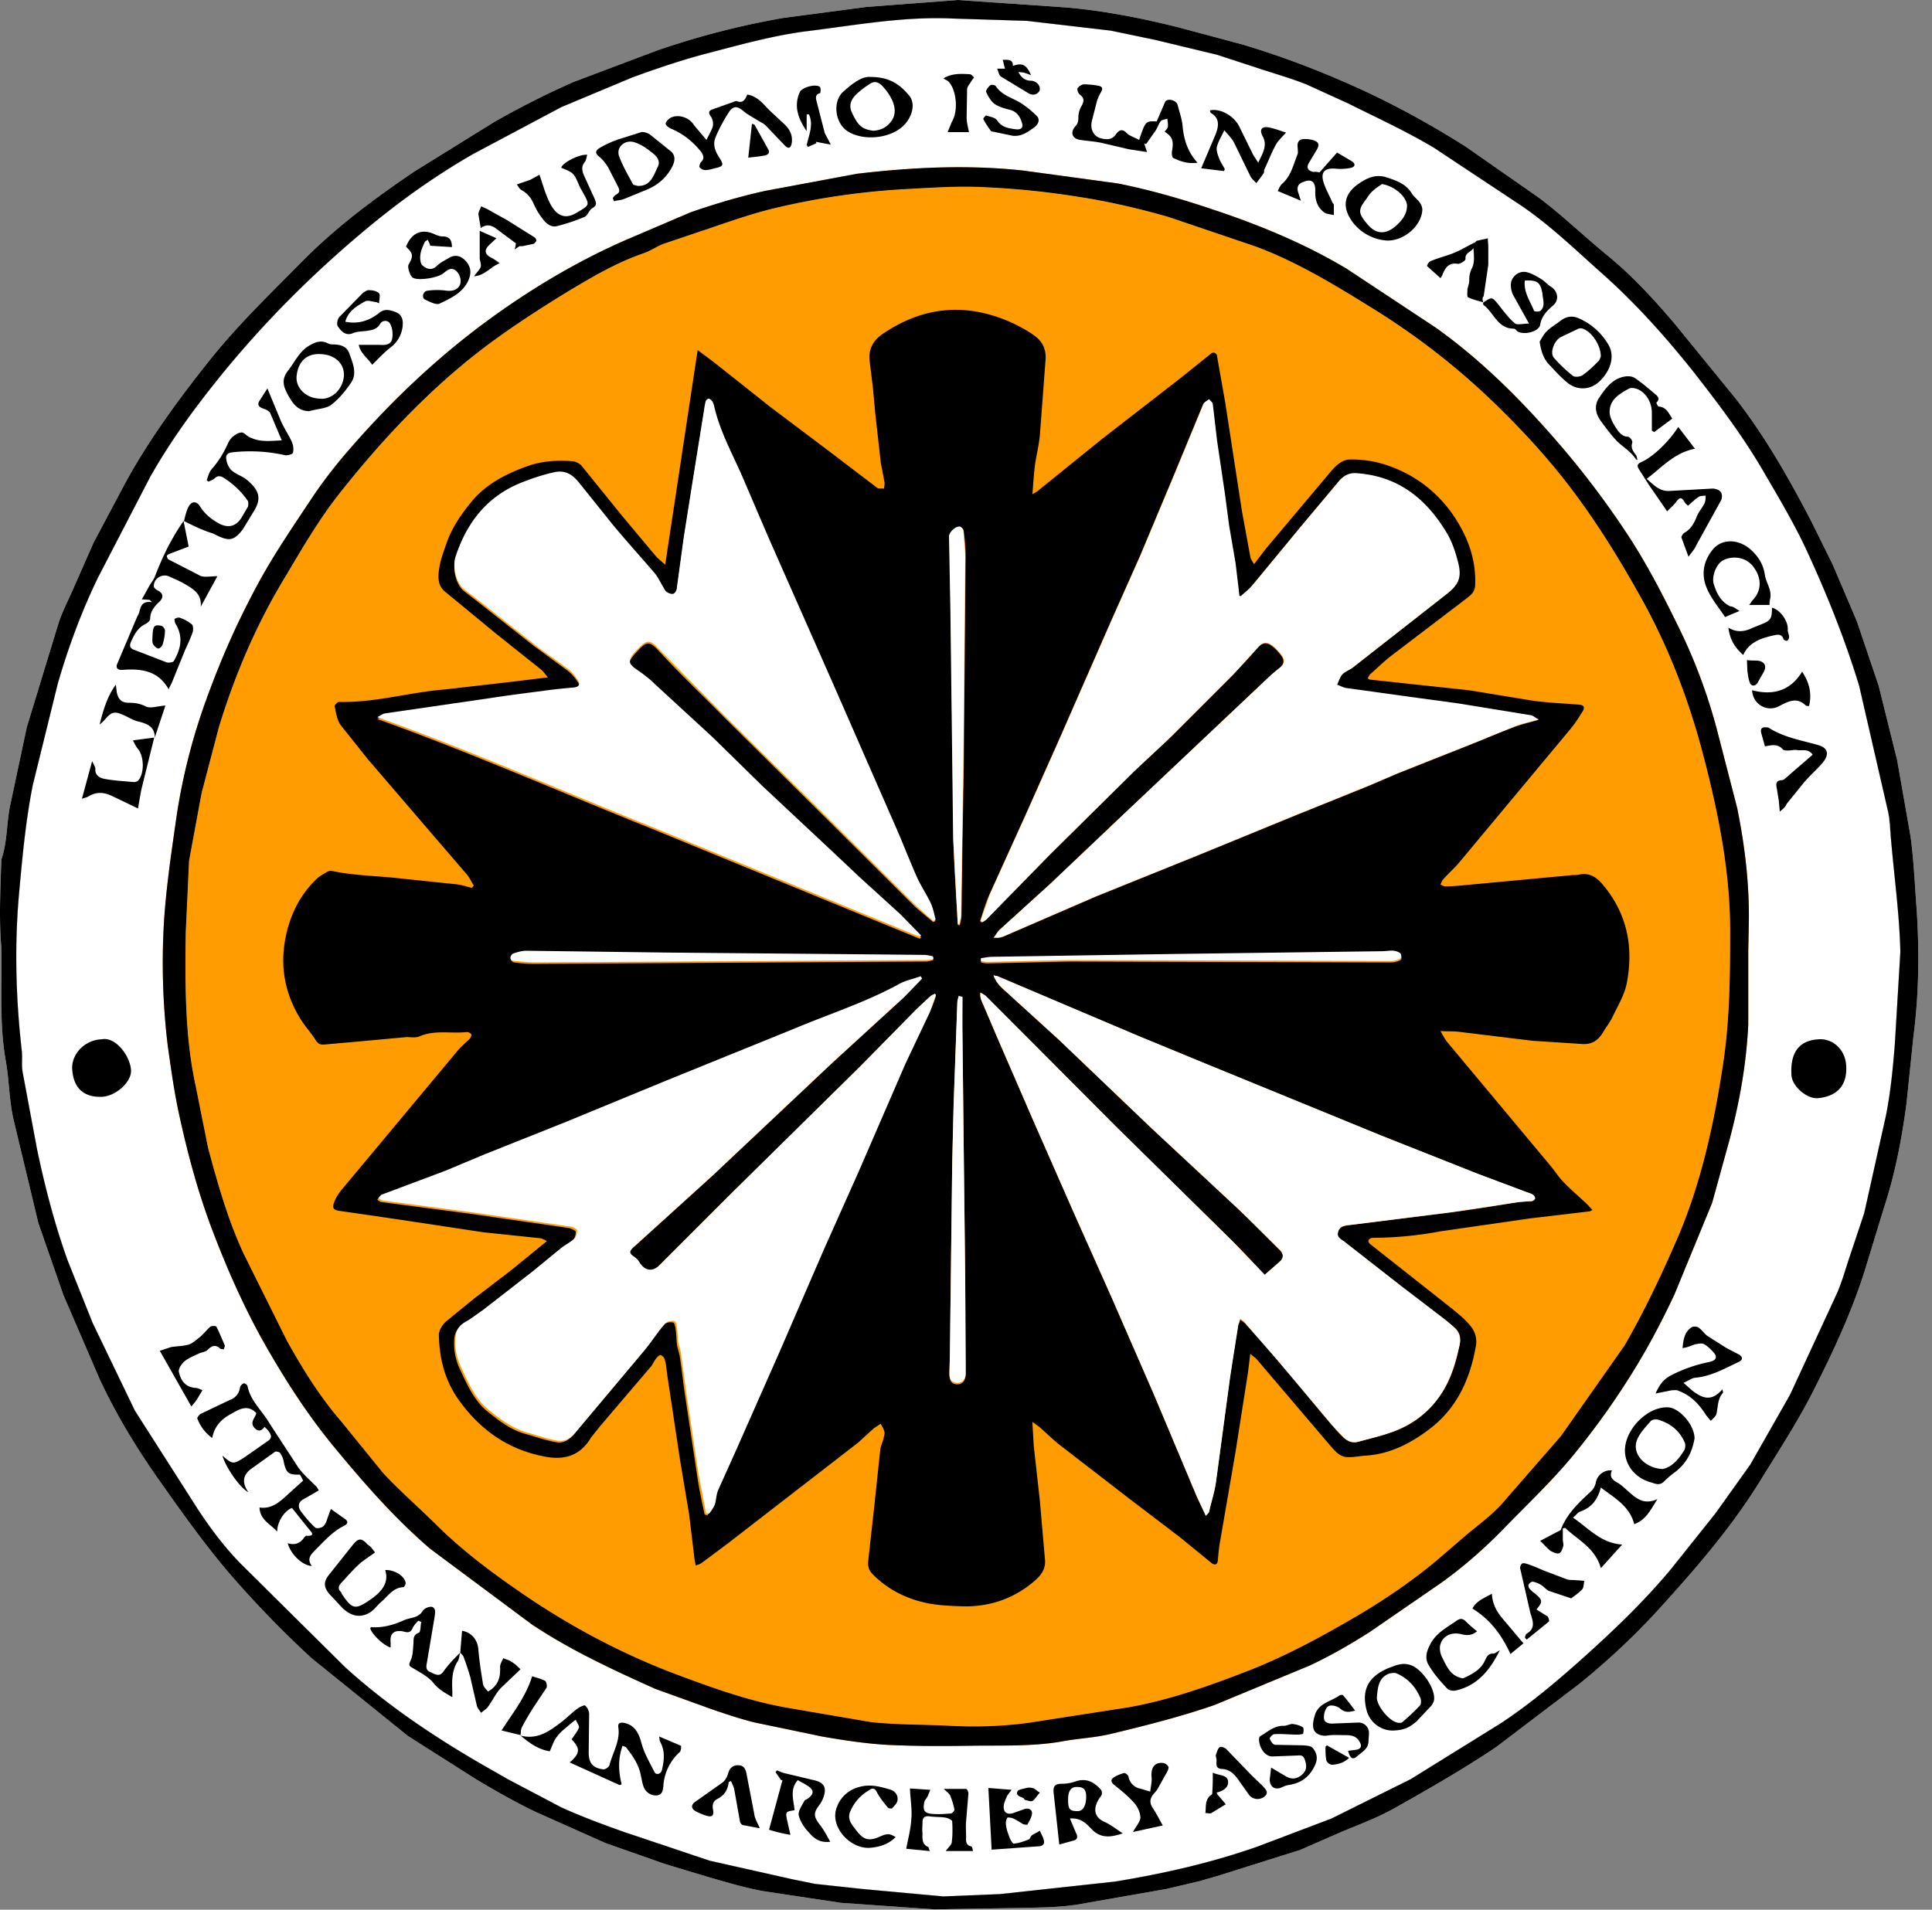
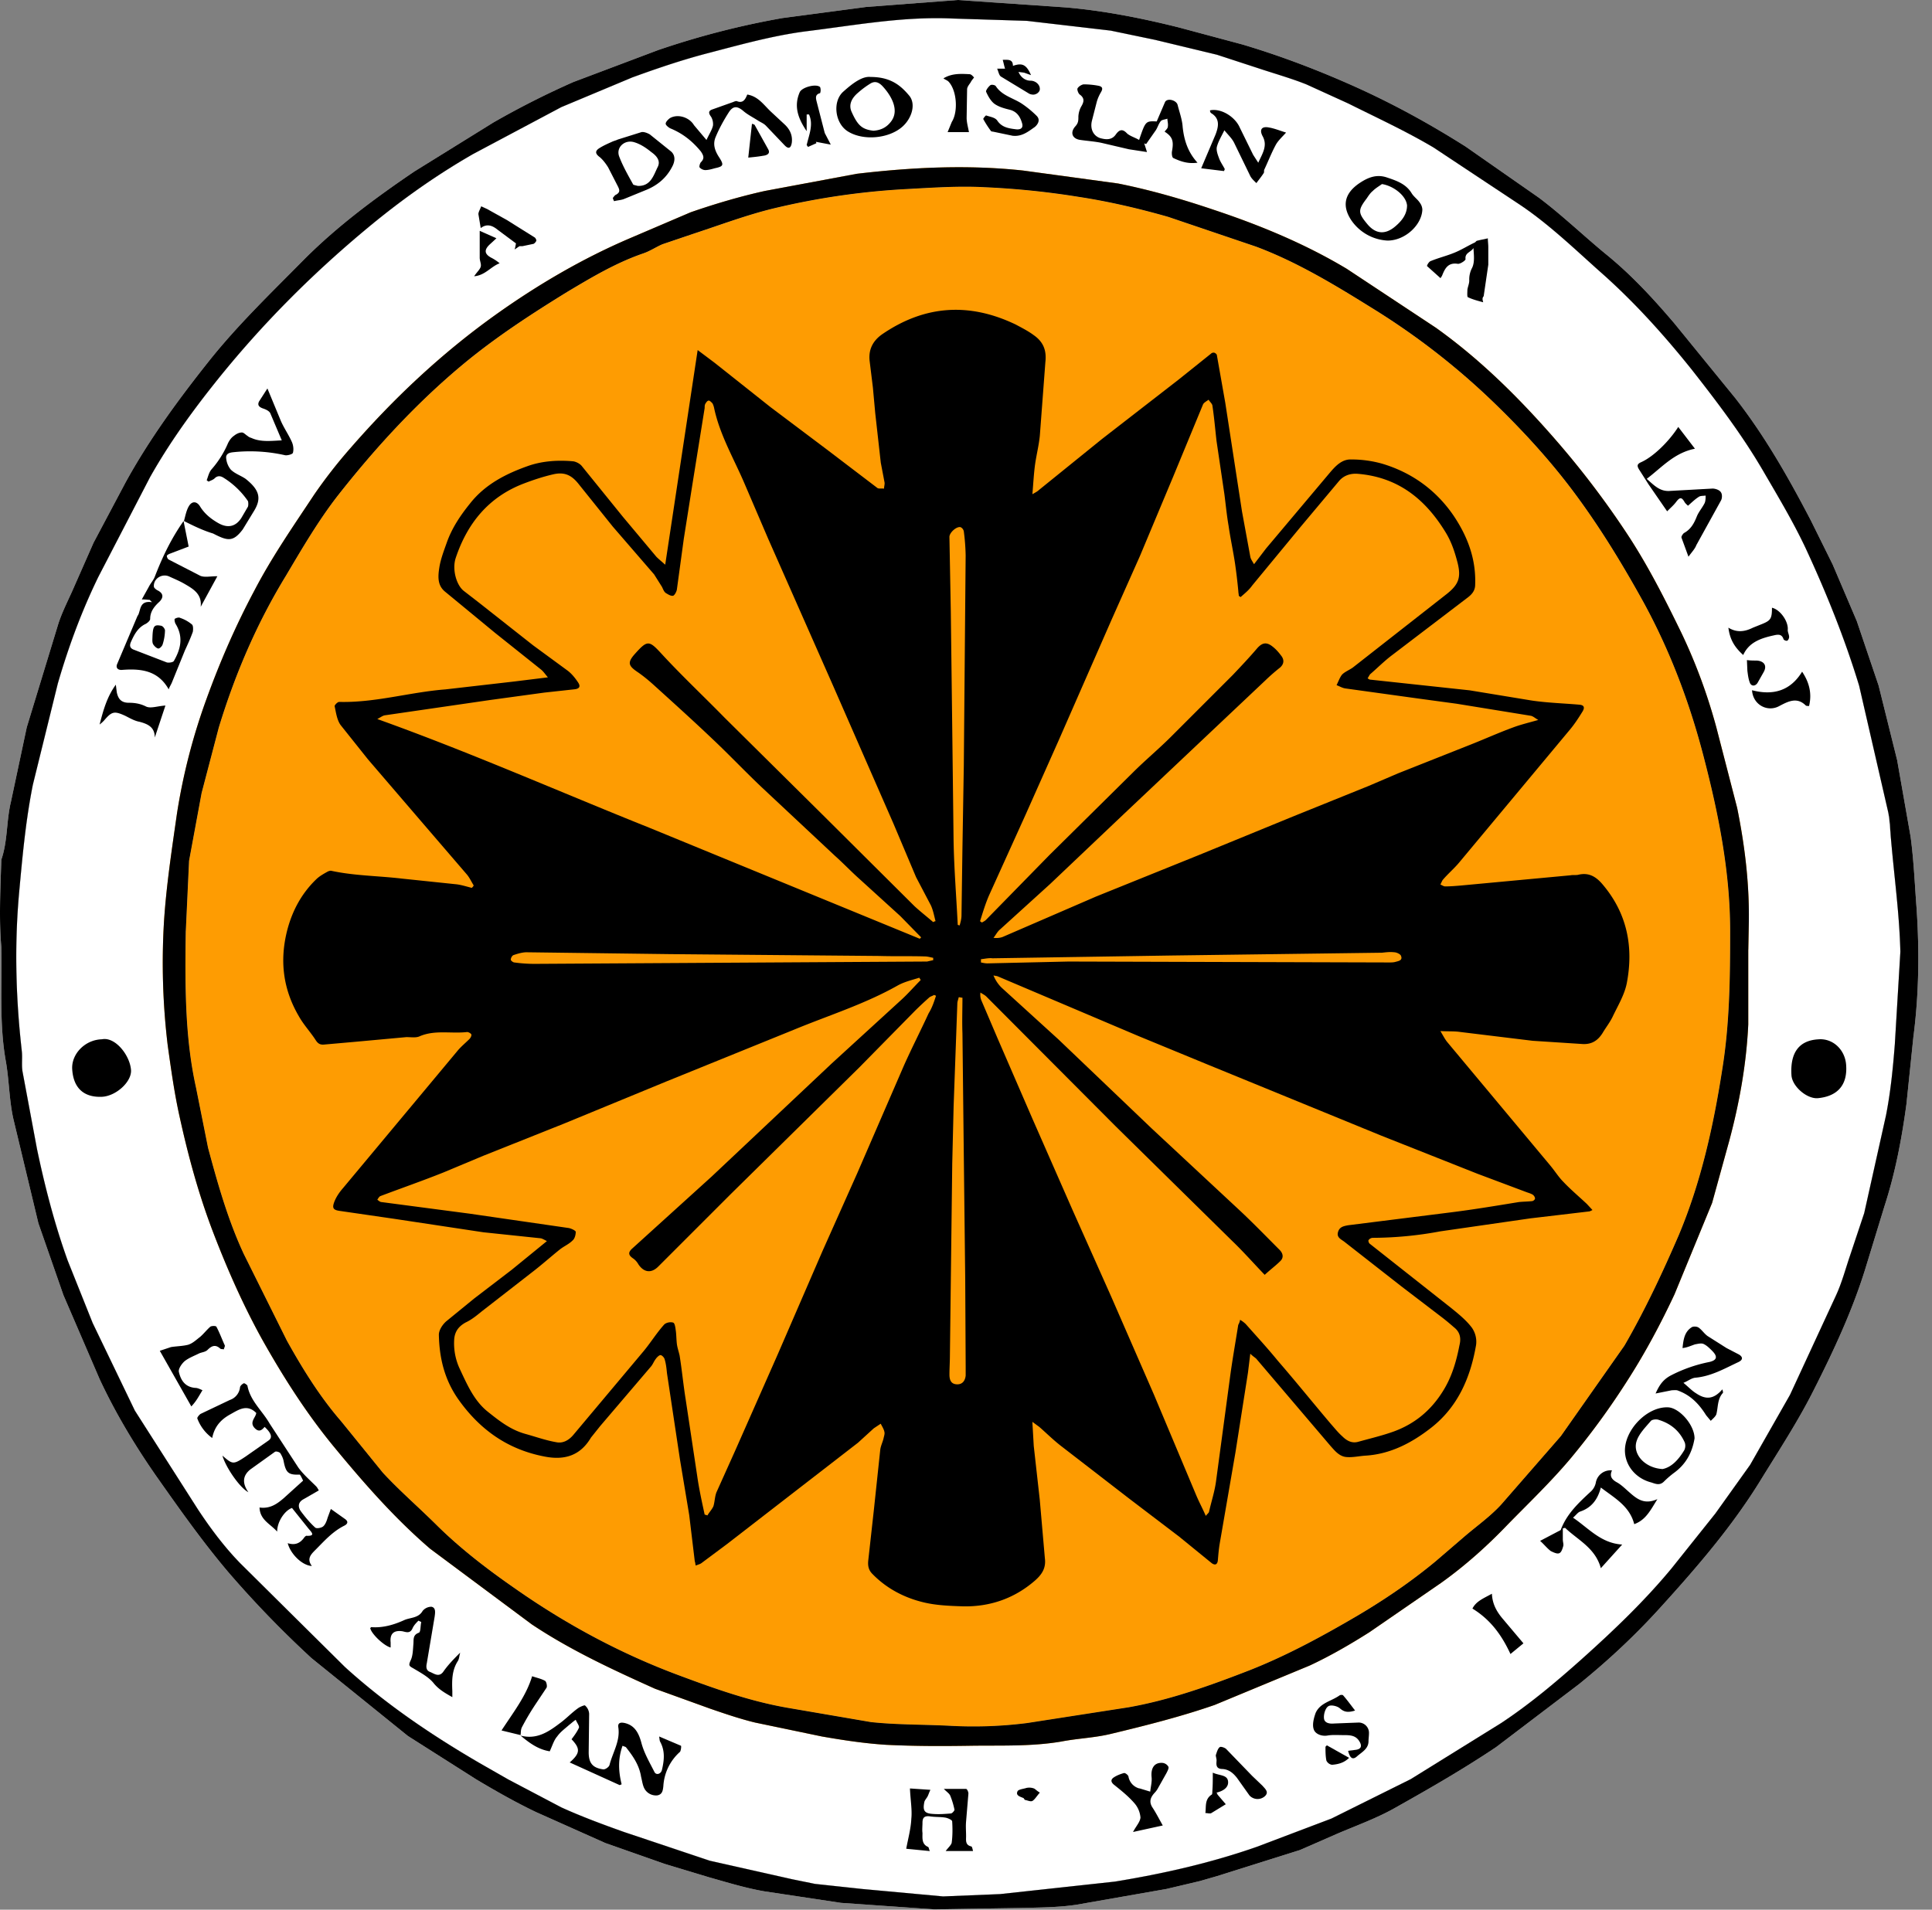
<svg xmlns="http://www.w3.org/2000/svg" xmlns:xlink="http://www.w3.org/1999/xlink" width="88" height="87" fill="none">
  <rect width="100%" height="100%" fill="#808080" stroke="none" />
  <defs>
    <path id="B" d="m79.631,43.271l0,3.4c-0.085,1.795 -0.401,3.569 -0.866,5.301l-0.781,2.83l-1.711,4.16c-0.612,1.309 -1.309,2.619 -2.091,3.844a34.66,34.66 0 0 1 -2.64,3.632c-0.887,1.056 -1.901,2.027 -2.872,3.02c-0.929,0.971 -1.943,1.879 -3.041,2.661l-3.252,2.239c-0.866,0.549 -1.774,1.077 -2.724,1.52l-4.329,1.795c-1.521,0.528 -3.105,0.929 -4.688,1.309c-0.76,0.19 -1.542,0.211 -2.302,0.359c-1.373,0.232 -2.745,0.169 -4.118,0.19c-1.288,0.021 -2.555,0.021 -3.844,-0.042c-0.993,-0.063 -1.964,-0.211 -2.935,-0.38l-3.041,-0.634c-0.697,-0.169 -1.373,-0.401 -2.049,-0.633l-2.513,-0.908c-1.922,-0.866 -3.844,-1.753 -5.617,-2.936l-4.625,-3.442c-1.647,-1.415 -3.062,-3.041 -4.435,-4.709c-1.225,-1.499 -2.26,-3.126 -3.21,-4.815c-0.866,-1.563 -1.584,-3.189 -2.217,-4.836c-0.676,-1.753 -1.162,-3.548 -1.563,-5.385c-0.232,-1.056 -0.38,-2.133 -0.528,-3.189a31.47,31.47 0 0 1 -0.169,-5.639c0.106,-1.647 0.359,-3.294 0.591,-4.921a27.65,27.65 0 0 1 1.352,-5.238c0.612,-1.689 1.33,-3.337 2.175,-4.921c0.803,-1.542 1.774,-2.935 2.724,-4.371a22.66,22.66 0 0 1 1.647,-2.112c1.964,-2.26 4.139,-4.308 6.589,-6.061c1.922,-1.373 3.97,-2.576 6.146,-3.506l2.767,-1.183c1.098,-0.38 2.238,-0.718 3.379,-0.971l4.182,-0.781c2.513,-0.296 5.047,-0.422 7.582,-0.148l4.329,0.591c1.478,0.296 2.935,0.718 4.371,1.204c2.091,0.697 4.139,1.542 6.04,2.682l4.055,2.682c2.133,1.521 3.97,3.379 5.66,5.343a40.37,40.37 0 0 1 3.126,4.16c0.908,1.394 1.668,2.893 2.407,4.414c0.655,1.373 1.183,2.809 1.584,4.287l0.95,3.675c0.359,1.774 0.57,3.548 0.528,5.364l-0.021,1.098l-0.002,0.001zm-71.17,-0.866c-0.042,2.703 -0.021,4.942 0.465,7.138l0.549,2.746c0.443,1.647 0.908,3.294 1.626,4.836l1.964,3.949c0.718,1.288 1.499,2.555 2.471,3.675l1.901,2.344c0.781,0.845 1.668,1.605 2.492,2.429c1.077,1.056 2.26,1.964 3.506,2.83c2.344,1.647 4.857,2.999 7.539,3.991c1.584,0.591 3.189,1.162 4.878,1.457l3.822,0.655c1.183,0.127 2.407,0.106 3.611,0.169c1.183,0.063 2.344,0.021 3.506,-0.127l4.625,-0.718c1.901,-0.338 3.717,-0.993 5.512,-1.69c1.711,-0.676 3.337,-1.563 4.921,-2.492c1.246,-0.739 2.429,-1.542 3.548,-2.471l1.352,-1.162c0.549,-0.465 1.14,-0.887 1.626,-1.415l2.724,-3.126l2.893,-4.118c0.929,-1.605 1.732,-3.316 2.471,-5.026c1.014,-2.408 1.584,-4.984 1.985,-7.561c0.338,-2.091 0.359,-4.181 0.359,-6.293c0,-2.703 -0.528,-5.343 -1.204,-7.941c-0.634,-2.45 -1.521,-4.815 -2.745,-7.054c-0.993,-1.795 -2.049,-3.527 -3.294,-5.174c-0.993,-1.309 -2.091,-2.513 -3.252,-3.654a32.61,32.61 0 0 0 -5.702,-4.498c-1.732,-1.077 -3.485,-2.154 -5.406,-2.872l-3.991,-1.352c-1.331,-0.38 -2.682,-0.697 -4.055,-0.908a37.12,37.12 0 0 0 -4.329,-0.444c-1.161,-0.063 -2.344,0.021 -3.527,0.084a33.66,33.66 0 0 0 -5.998,0.866c-1.246,0.296 -2.471,0.76 -3.696,1.162l-1.436,0.486c-0.296,0.127 -0.57,0.317 -0.887,0.422c-1.225,0.422 -2.323,1.077 -3.421,1.732c-1.647,1.014 -3.273,2.07 -4.773,3.316c-2.133,1.774 -3.991,3.801 -5.702,5.977c-0.887,1.14 -1.626,2.408 -2.365,3.654c-1.33,2.175 -2.323,4.498 -3.062,6.927l-0.781,2.978l-0.57,3.083l-0.148,3.189l-0.002,0.001z" />
  </defs>
  <g>
    <title>Layer 1</title>
    <g fill="#fff" id="svg_1">
      <path d="m43.625,0l4.921,0.338c1.732,0.148 3.442,0.486 5.132,0.908l2.914,0.781c1.774,0.528 3.484,1.183 5.174,1.943c1.732,0.781 3.379,1.689 4.984,2.703l3.358,2.344c1.035,0.781 1.985,1.689 2.978,2.513c1.183,0.95 2.196,2.049 3.168,3.189l2.788,3.421c1.352,1.732 2.429,3.632 3.442,5.575l0.993,2.006l1.098,2.576l0.993,2.936l0.845,3.4l0.612,3.485c0.148,1.098 0.19,2.196 0.275,3.294c0.127,1.943 0.106,3.886 -0.148,5.829l-0.317,3.062c-0.211,1.563 -0.507,3.126 -0.993,4.625l-0.866,2.83c-0.591,1.922 -1.436,3.738 -2.344,5.533c-0.718,1.436 -1.605,2.788 -2.45,4.16c-1.288,2.091 -2.872,3.928 -4.519,5.744c-1.162,1.288 -2.407,2.45 -3.738,3.527l-3.78,2.872c-1.478,0.992 -3.02,1.879 -4.562,2.745c-0.845,0.486 -1.795,0.824 -2.682,1.204l-1.689,0.739l-3.759,1.183l-0.803,0.232l-1.52,0.359l-4.097,0.718c-0.845,0.127 -1.732,0.127 -2.598,0.148l-3.886,0.063l-4.245,-0.296l-3.506,-0.528c-0.845,-0.148 -1.668,-0.401 -2.492,-0.634l-2.027,-0.612l-2.703,-0.95l-3.168,-1.415c-0.929,-0.444 -1.816,-0.95 -2.703,-1.478l-3.125,-1.985l-4.393,-3.548c-1.33,-1.225 -2.598,-2.534 -3.78,-3.907c-1.183,-1.394 -2.239,-2.893 -3.295,-4.393c-0.971,-1.394 -1.858,-2.872 -2.576,-4.414l-1.647,-3.823l-1.14,-3.273l-1.14,-4.752c-0.19,-0.845 -0.19,-1.732 -0.338,-2.598c-0.319,-1.749 -0.171,-3.502 -0.213,-5.255c-0.106,-1.246 -0.042,-2.555 0,-3.886c0,-0.042 0,-0.084 0.021,-0.127c0.275,-0.845 0.211,-1.732 0.422,-2.598l0.718,-3.379l1.436,-4.71c0.19,-0.591 0.486,-1.14 0.739,-1.732l0.866,-1.964l1.457,-2.745c1.077,-1.964 2.408,-3.78 3.801,-5.533c1.309,-1.647 2.851,-3.126 4.35,-4.646c1.521,-1.521 3.231,-2.788 5.005,-3.991l3.611,-2.239a39.02,39.02 0 0 1 3.632,-1.837l3.865,-1.457c1.858,-0.634 3.738,-1.119 5.66,-1.457l3.822,-0.507l4.162,-0.316zm-0.676,86.396l2.598,-0.106l5.237,-0.57c2.196,-0.359 4.351,-0.845 6.462,-1.584l3.4,-1.288l3.611,-1.795l4.118,-2.555c1.309,-0.866 2.513,-1.879 3.696,-2.936c1.436,-1.288 2.83,-2.619 4.055,-4.097l2.006,-2.513l1.584,-2.218l1.816,-3.189l2.091,-4.519c0.275,-0.591 0.444,-1.246 0.655,-1.858l0.634,-1.901l0.993,-4.456c0.211,-1.077 0.317,-2.154 0.401,-3.231l0.253,-4.224c-0.042,-1.689 -0.275,-3.379 -0.422,-5.068l-0.127,-1.267l-1.33,-5.786c-0.655,-2.154 -1.499,-4.245 -2.45,-6.293c-0.57,-1.204 -1.267,-2.365 -1.943,-3.527c-0.95,-1.626 -2.091,-3.126 -3.252,-4.604c-1.288,-1.605 -2.661,-3.126 -4.203,-4.477c-1.204,-1.077 -2.365,-2.196 -3.717,-3.083l-3.823,-2.534c-1.246,-0.739 -2.576,-1.352 -3.886,-2.006l-1.901,-0.866c-0.633,-0.253 -1.288,-0.443 -1.943,-0.655l-2.133,-0.697l-2.809,-0.676l-2.027,-0.422l-3.821,-0.445l-3.358,-0.105c-2.239,-0.106 -4.414,0.296 -6.61,0.57c-1.563,0.19 -3.125,0.634 -4.667,1.035c-1.119,0.296 -2.238,0.676 -3.337,1.077l-3.231,1.352l-4.012,2.133c-1.732,0.993 -3.358,2.154 -4.899,3.442c-2.534,2.112 -4.836,4.435 -6.885,7.011c-1.077,1.352 -2.091,2.767 -2.935,4.266l-2.365,4.562c-0.76,1.563 -1.352,3.168 -1.837,4.836l-1.14,4.625c-0.317,1.584 -0.465,3.168 -0.612,4.773c-0.232,2.45 -0.169,4.899 0.106,7.328c0.042,0.338 -0.021,0.676 0.042,0.993l0.655,3.506c0.359,1.711 0.802,3.421 1.394,5.068l1.14,2.851l1.922,3.991l2.872,4.498c0.57,0.866 1.204,1.711 1.922,2.45l4.773,4.731c1.858,1.689 3.949,3.104 6.124,4.371l1.33,0.76l2.407,1.267c0.929,0.422 1.901,0.781 2.851,1.119l3.907,1.309l3.759,0.845l1.035,0.211l2.154,0.232l3.675,0.338l-0.003,0.001z" id="svg_2" />
      <path d="m42.95,86.396l2.598,-0.106l5.237,-0.57c2.196,-0.359 4.351,-0.845 6.462,-1.584l3.4,-1.288l3.611,-1.795l4.118,-2.555c1.309,-0.866 2.513,-1.879 3.696,-2.936c1.436,-1.288 2.83,-2.619 4.055,-4.097l2.006,-2.513l1.584,-2.218l1.816,-3.189l2.091,-4.519c0.275,-0.591 0.444,-1.246 0.655,-1.858l0.634,-1.901l0.993,-4.456c0.211,-1.077 0.317,-2.154 0.401,-3.231l0.253,-4.224c-0.042,-1.689 -0.275,-3.379 -0.422,-5.068l-0.127,-1.267l-1.33,-5.786c-0.655,-2.154 -1.499,-4.245 -2.45,-6.293c-0.57,-1.204 -1.267,-2.365 -1.943,-3.527c-0.95,-1.626 -2.091,-3.126 -3.252,-4.604c-1.288,-1.605 -2.661,-3.126 -4.203,-4.477c-1.204,-1.077 -2.365,-2.196 -3.717,-3.083l-3.823,-2.534c-1.246,-0.739 -2.576,-1.352 -3.886,-2.006l-1.901,-0.866c-0.633,-0.253 -1.288,-0.443 -1.943,-0.655l-2.133,-0.697l-2.809,-0.676l-2.027,-0.422l-3.822,-0.445l-3.358,-0.105c-2.239,-0.106 -4.414,0.296 -6.61,0.57c-1.563,0.19 -3.125,0.634 -4.667,1.035c-1.119,0.296 -2.238,0.676 -3.337,1.077l-3.231,1.352l-4.012,2.133c-1.732,0.993 -3.358,2.154 -4.899,3.442c-2.534,2.112 -4.836,4.435 -6.885,7.011c-1.077,1.352 -2.091,2.767 -2.935,4.266l-2.365,4.562c-0.76,1.563 -1.352,3.168 -1.837,4.836l-1.14,4.625c-0.317,1.584 -0.465,3.168 -0.612,4.773c-0.232,2.45 -0.169,4.899 0.106,7.328c0.042,0.338 -0.021,0.676 0.042,0.993l0.655,3.506c0.359,1.711 0.802,3.421 1.394,5.068l1.14,2.851l1.922,3.991l2.872,4.498c0.57,0.866 1.204,1.711 1.922,2.45l4.773,4.731c1.858,1.689 3.949,3.104 6.124,4.371l1.33,0.76l2.407,1.267c0.929,0.422 1.901,0.781 2.851,1.119l3.907,1.309l3.759,0.845l1.035,0.211l2.154,0.232l3.675,0.338l-0.002,0.001z" id="svg_3" />
    </g>
    <path d="m43.625,0l4.921,0.338c1.732,0.148 3.442,0.486 5.132,0.908l2.914,0.781c1.774,0.528 3.484,1.183 5.174,1.943c1.732,0.781 3.379,1.689 4.984,2.703l3.358,2.344c1.035,0.781 1.985,1.689 2.978,2.513c1.183,0.95 2.196,2.049 3.168,3.189l2.788,3.421c1.352,1.732 2.429,3.632 3.442,5.575l0.993,2.006l1.098,2.576l0.993,2.936l0.845,3.4l0.612,3.485c0.148,1.098 0.19,2.196 0.275,3.294c0.127,1.943 0.106,3.886 -0.148,5.829l-0.317,3.062c-0.211,1.563 -0.507,3.126 -0.993,4.625l-0.866,2.83c-0.591,1.922 -1.436,3.738 -2.344,5.533c-0.718,1.436 -1.605,2.788 -2.45,4.16c-1.288,2.091 -2.872,3.928 -4.519,5.744c-1.162,1.288 -2.407,2.45 -3.738,3.527l-3.78,2.872c-1.478,0.992 -3.02,1.879 -4.562,2.745c-0.845,0.486 -1.795,0.824 -2.682,1.204l-1.689,0.739l-3.759,1.183l-0.803,0.232l-1.52,0.359l-4.097,0.718c-0.845,0.127 -1.732,0.127 -2.598,0.148l-3.886,0.063l-4.245,-0.296l-3.506,-0.528c-0.845,-0.148 -1.668,-0.401 -2.492,-0.634l-2.027,-0.612l-2.703,-0.95l-3.168,-1.415c-0.929,-0.444 -1.816,-0.95 -2.703,-1.478l-3.125,-1.985l-4.393,-3.548c-1.33,-1.225 -2.598,-2.534 -3.78,-3.907c-1.183,-1.394 -2.239,-2.893 -3.295,-4.393c-0.971,-1.394 -1.858,-2.872 -2.576,-4.414l-1.647,-3.823l-1.14,-3.273l-1.14,-4.752c-0.19,-0.845 -0.19,-1.732 -0.338,-2.598c-0.319,-1.749 -0.171,-3.502 -0.213,-5.255c-0.106,-1.246 -0.042,-2.555 0,-3.886c0,-0.042 0,-0.084 0.021,-0.127c0.275,-0.845 0.211,-1.732 0.422,-2.598l0.718,-3.379l1.436,-4.71c0.19,-0.591 0.486,-1.14 0.739,-1.732l0.866,-1.964l1.457,-2.745c1.077,-1.964 2.408,-3.78 3.801,-5.533c1.309,-1.647 2.851,-3.126 4.35,-4.646c1.521,-1.521 3.231,-2.788 5.005,-3.991l3.611,-2.239a39.02,39.02 0 0 1 3.632,-1.837l3.865,-1.457c1.858,-0.634 3.738,-1.119 5.66,-1.457l3.822,-0.507l4.162,-0.316zm-0.676,86.396l2.598,-0.106l5.237,-0.57c2.196,-0.359 4.351,-0.845 6.462,-1.584l3.4,-1.288l3.611,-1.795l4.118,-2.555c1.309,-0.866 2.513,-1.879 3.696,-2.936c1.436,-1.288 2.83,-2.619 4.055,-4.097l2.006,-2.513l1.584,-2.218l1.816,-3.189l2.091,-4.519c0.275,-0.591 0.444,-1.246 0.655,-1.858l0.634,-1.901l0.993,-4.456c0.211,-1.077 0.317,-2.154 0.401,-3.231l0.253,-4.224c-0.042,-1.689 -0.275,-3.379 -0.422,-5.068c-0.042,-0.422 -0.042,-0.845 -0.127,-1.267l-1.33,-5.786c-0.655,-2.154 -1.499,-4.245 -2.45,-6.293c-0.57,-1.204 -1.267,-2.365 -1.943,-3.527c-0.95,-1.626 -2.091,-3.126 -3.252,-4.604c-1.288,-1.605 -2.661,-3.126 -4.203,-4.477c-1.204,-1.077 -2.365,-2.196 -3.717,-3.083l-3.823,-2.534c-1.246,-0.739 -2.576,-1.352 -3.886,-2.006l-1.901,-0.866c-0.633,-0.253 -1.288,-0.443 -1.943,-0.655l-2.133,-0.697l-2.809,-0.676l-2.027,-0.422l-3.821,-0.445l-3.358,-0.105c-2.239,-0.106 -4.414,0.296 -6.61,0.57c-1.563,0.19 -3.125,0.634 -4.667,1.035c-1.119,0.296 -2.238,0.676 -3.337,1.077l-3.231,1.352l-4.012,2.133c-1.732,0.993 -3.358,2.154 -4.899,3.442c-2.534,2.112 -4.836,4.435 -6.885,7.011c-1.077,1.352 -2.091,2.767 -2.935,4.266l-2.365,4.562c-0.76,1.563 -1.352,3.168 -1.837,4.836l-1.14,4.625c-0.317,1.584 -0.465,3.168 -0.612,4.773c-0.232,2.45 -0.169,4.899 0.106,7.328c0.042,0.338 -0.021,0.676 0.042,0.993l0.655,3.506c0.359,1.711 0.802,3.421 1.394,5.068l1.14,2.851l1.922,3.991l2.872,4.498c0.57,0.866 1.204,1.711 1.922,2.45l4.773,4.731c1.858,1.689 3.949,3.104 6.124,4.371l1.33,0.76l2.407,1.267c0.929,0.422 1.901,0.781 2.851,1.119l3.907,1.309l3.759,0.845l1.035,0.211l2.154,0.232l3.675,0.338l-0.003,0.001z" fill="#000" id="svg_4" />
    <g fill="#f35944" id="svg_5">
      <use fill="#fe9c02" xlink:href="#B" id="svg_6" />
      <path fill="#fe9c02" d="m8.461,42.406c-0.042,2.703 -0.021,4.942 0.465,7.138l0.549,2.746c0.443,1.647 0.908,3.294 1.626,4.836l1.964,3.949c0.718,1.288 1.499,2.555 2.471,3.675l1.901,2.344c0.781,0.845 1.668,1.605 2.492,2.429c1.077,1.056 2.26,1.964 3.506,2.83c2.344,1.647 4.857,2.999 7.539,3.991c1.584,0.591 3.189,1.162 4.878,1.457l3.822,0.655c1.183,0.127 2.407,0.106 3.611,0.169c1.183,0.063 2.344,0.021 3.506,-0.127l4.625,-0.718c1.901,-0.338 3.717,-0.993 5.512,-1.69c1.711,-0.676 3.337,-1.563 4.921,-2.492c1.246,-0.739 2.429,-1.542 3.548,-2.471l1.352,-1.162c0.549,-0.465 1.14,-0.887 1.626,-1.415l2.724,-3.126l2.893,-4.118c0.929,-1.605 1.732,-3.316 2.471,-5.026c1.014,-2.408 1.584,-4.984 1.985,-7.561c0.338,-2.091 0.359,-4.181 0.359,-6.293c0,-2.703 -0.528,-5.343 -1.204,-7.941c-0.634,-2.45 -1.521,-4.815 -2.745,-7.054c-0.993,-1.795 -2.049,-3.527 -3.294,-5.174c-0.993,-1.309 -2.091,-2.513 -3.252,-3.654a32.61,32.61 0 0 0 -5.702,-4.498c-1.732,-1.077 -3.485,-2.154 -5.406,-2.872l-3.991,-1.352c-1.331,-0.38 -2.682,-0.697 -4.055,-0.908a37.12,37.12 0 0 0 -4.329,-0.444c-1.161,-0.063 -2.344,0.021 -3.527,0.084a33.66,33.66 0 0 0 -5.998,0.866c-1.246,0.296 -2.471,0.76 -3.696,1.162l-1.436,0.486c-0.296,0.127 -0.57,0.317 -0.887,0.422c-1.225,0.422 -2.323,1.077 -3.421,1.732c-1.647,1.014 -3.273,2.07 -4.773,3.316c-2.133,1.774 -3.991,3.801 -5.702,5.977c-0.887,1.14 -1.626,2.408 -2.365,3.654c-1.33,2.175 -2.323,4.498 -3.062,6.927l-0.781,2.978l-0.57,3.083l-0.148,3.189l-0.002,0.001z" id="svg_7" />
    </g>
    <g fill="#000" id="svg_8">
      <use xlink:href="#B" id="svg_9" />
      <path d="m13.109,70.304c0.338,0.106 0.57,0 0.76,-0.275c0.021,-0.021 0.063,-0.063 0.085,-0.063c0.422,0.021 0.253,-0.148 0.106,-0.317l-0.76,-0.95c-0.317,0.106 -0.676,0.612 -0.676,1.077c-0.317,-0.359 -0.781,-0.528 -0.803,-1.098c0.465,0.063 0.781,-0.148 1.098,-0.422l0.887,-0.802c-0.042,-0.085 -0.085,-0.19 -0.148,-0.275c-0.528,0.021 -0.634,-0.084 -0.739,-0.612c-0.021,-0.127 -0.085,-0.253 -0.148,-0.359c-0.042,-0.063 -0.211,-0.106 -0.254,-0.063l-1.119,0.802c-0.338,0.275 -0.38,0.612 -0.084,1.035c-0.401,-0.211 -1.035,-1.141 -1.183,-1.668c0.465,0.401 0.486,0.422 1.056,0.042l1.056,-0.739c0.169,-0.127 0.127,-0.317 -0.19,-0.612c-0.127,0.148 -0.253,0.254 -0.444,0.063c-0.274,-0.275 0.042,-0.486 0.063,-0.697c-0.422,-0.422 -0.803,-0.148 -1.183,0.063c-0.422,0.232 -0.718,0.549 -0.824,1.077a1.93,1.93 0 0 1 -0.676,-0.887c-0.021,-0.042 0.084,-0.169 0.148,-0.211l1.33,-0.633a0.69,0.69 0 0 0 0.465,-0.57c0,-0.063 0.085,-0.148 0.169,-0.19c0.021,-0.021 0.148,0.063 0.169,0.106c0.127,0.697 0.676,1.14 1.014,1.732l1.309,2.006c0.232,0.317 0.528,0.57 0.802,0.845c0.063,0.063 0.085,0.127 0.127,0.19l-0.697,0.401c-0.275,0.148 -0.253,0.38 -0.106,0.57c0.19,0.254 0.401,0.507 0.633,0.718c0.063,0.063 0.275,0.021 0.359,-0.042c0.106,-0.084 0.169,-0.253 0.211,-0.401l0.148,-0.401l0.655,0.465c0.169,0.127 0.084,0.232 -0.042,0.296c-0.549,0.274 -0.929,0.718 -1.331,1.119c-0.211,0.211 -0.38,0.401 -0.148,0.718c-0.444,-0.021 -0.971,-0.549 -1.098,-1.035l0.003,-0.003zm10.6,8.764c0.718,0.19 1.246,-0.148 1.774,-0.549c0.296,-0.211 0.549,-0.486 0.845,-0.697c0.084,-0.063 0.296,-0.148 0.317,-0.127a0.55,0.55 0 0 1 0.19,0.38l-0.021,1.753c0,0.507 0.19,0.718 0.676,0.781c0.084,0 0.253,-0.106 0.275,-0.211c0.148,-0.57 0.486,-1.077 0.401,-1.689c-0.042,-0.232 0.106,-0.253 0.296,-0.211c0.444,0.106 0.634,0.444 0.76,0.929c0.127,0.465 0.38,0.887 0.591,1.309c0.084,0.148 0.296,0.084 0.338,-0.106c0.105,-0.444 0.148,-0.866 -0.085,-1.288c-0.021,-0.042 -0.021,-0.084 -0.042,-0.232l0.993,0.422c0.021,0.021 0,0.211 -0.042,0.275a2.26,2.26 0 0 0 -0.76,1.563c-0.021,0.19 -0.042,0.38 -0.274,0.422a0.6,0.6 0 0 1 -0.613,-0.359c-0.063,-0.148 -0.084,-0.317 -0.127,-0.486c-0.084,-0.528 -0.359,-0.929 -0.676,-1.33c-0.021,-0.042 -0.085,-0.042 -0.169,-0.085c-0.211,0.591 -0.19,1.162 -0.042,1.753c-0.021,0.021 -0.063,0.021 -0.084,0.042l-2.281,-1.035c0.486,-0.422 0.486,-0.634 0.084,-1.056c0.127,-0.169 0.253,-0.338 0.338,-0.528c0.021,-0.085 -0.084,-0.211 -0.148,-0.359c-0.127,0.084 -0.211,0.169 -0.296,0.232c-0.19,0.169 -0.401,0.317 -0.549,0.528c-0.148,0.169 -0.211,0.401 -0.338,0.676c-0.528,-0.084 -0.929,-0.38 -1.331,-0.718l0,0.001zm-15.348,-55.331l0.232,1.162l-0.887,0.338c-0.042,0.021 -0.106,0.063 -0.106,0.085c0,0.063 0.042,0.148 0.084,0.169l1.436,0.739c0.19,0.085 0.465,0.021 0.781,0.021l-0.76,1.394c0.063,-0.57 -0.317,-0.803 -0.718,-1.035c-0.211,-0.127 -0.465,-0.232 -0.697,-0.338c-0.338,-0.169 -0.739,0.085 -0.718,0.444c0,0.063 0.084,0.127 0.148,0.169c0.275,0.127 0.317,0.317 0.106,0.528c-0.232,0.211 -0.422,0.444 -0.422,0.781c0,0.084 -0.127,0.19 -0.211,0.232c-0.359,0.169 -0.528,0.507 -0.676,0.845c-0.063,0.169 -0.021,0.274 0.169,0.338l1.478,0.57c0.084,0.021 0.275,0 0.317,-0.063c0.317,-0.549 0.443,-1.098 0.084,-1.69c-0.042,-0.063 -0.063,-0.211 -0.042,-0.232c0.063,-0.042 0.19,-0.084 0.253,-0.042a1.62,1.62 0 0 1 0.528,0.296c0.063,0.042 0.063,0.232 0.042,0.338c-0.106,0.296 -0.232,0.57 -0.359,0.845l-0.591,1.457c-0.042,0.106 -0.106,0.19 -0.148,0.317c-0.486,-0.866 -1.267,-0.95 -2.112,-0.887c-0.19,0.021 -0.317,-0.085 -0.232,-0.275l0.929,-2.196l0.021,-0.021c0.127,-0.253 0.063,-0.676 0.634,-0.591l-0.106,-0.106c-0.084,0 -0.169,-0.021 -0.359,-0.021l0.317,-0.57c0.084,-0.169 0.211,-0.296 0.275,-0.465c0.359,-0.929 0.76,-1.753 1.309,-2.534l0.001,-0.002z" id="svg_10" />
      <path d="m8.379,23.737c0.063,-0.232 0.106,-0.465 0.211,-0.655c0.148,-0.274 0.38,-0.253 0.528,0c0.211,0.338 0.507,0.57 0.845,0.76c0.422,0.232 0.781,0.148 1.035,-0.253l0.296,-0.507c0.021,-0.063 0.021,-0.19 0,-0.253a3.74,3.74 0 0 0 -1.098,-1.056c-0.127,-0.084 -0.275,-0.127 -0.422,0.021c-0.063,0.063 -0.19,0.106 -0.275,0.148c-0.021,-0.021 -0.063,-0.042 -0.084,-0.063c0.063,-0.169 0.106,-0.359 0.211,-0.486a4.45,4.45 0 0 0 0.76,-1.204c0.063,-0.127 0.148,-0.253 0.274,-0.338c0.106,-0.085 0.232,-0.148 0.359,-0.148c0.084,0 0.169,0.106 0.274,0.169c0.042,0.042 0.106,0.063 0.169,0.085c0.422,0.19 0.887,0.127 1.373,0.105l-0.528,-1.246c-0.063,-0.106 -0.211,-0.169 -0.338,-0.211c-0.169,-0.063 -0.253,-0.148 -0.169,-0.317l0.38,-0.591l0.612,1.478c0.148,0.338 0.359,0.634 0.507,0.971c0.063,0.148 0.084,0.338 0.042,0.486c-0.021,0.063 -0.253,0.127 -0.359,0.106a7.24,7.24 0 0 0 -2.239,-0.148c-0.19,0.021 -0.422,0.021 -0.444,0.232a0.95,0.95 0 0 0 0.211,0.57c0.19,0.19 0.465,0.275 0.676,0.422c0.612,0.486 0.739,0.866 0.401,1.436l-0.528,0.866c-0.444,0.591 -0.697,0.528 -1.352,0.19c-0.486,-0.148 -0.908,-0.359 -1.33,-0.57c0,0 -0.021,0 0,0l0.002,0.001zm43.505,-17.36c0.296,-0.866 0.296,-0.866 0.803,-0.845l0.38,-0.887c0.106,-0.19 0.507,-0.084 0.57,0.127c0.084,0.338 0.211,0.676 0.232,1.014c0.063,0.591 0.232,1.14 0.676,1.626c-0.444,0.063 -0.781,-0.063 -1.098,-0.211c-0.063,-0.021 -0.085,-0.211 -0.063,-0.317c0.084,-0.465 0.021,-0.655 -0.338,-0.887c0.063,-0.084 0.148,-0.148 0.148,-0.232c0.021,-0.127 -0.021,-0.253 -0.021,-0.359c-0.106,0.042 -0.232,0.042 -0.296,0.106c-0.106,0.127 -0.148,0.296 -0.232,0.422l-0.444,0.634c-0.021,-0.021 -0.063,-0.021 -0.084,-0.042l0.127,0.401l-0.824,-0.127l-1.267,-0.296c-0.317,-0.063 -0.634,-0.084 -0.929,-0.127c-0.38,-0.042 -0.507,-0.338 -0.232,-0.634c0.127,-0.148 0.127,-0.253 0.127,-0.443a1.06,1.06 0 0 1 0.127,-0.443c0.127,-0.211 0.169,-0.38 -0.063,-0.549c-0.063,-0.042 -0.127,-0.211 -0.106,-0.275c0.042,-0.084 0.169,-0.169 0.275,-0.19a3.66,3.66 0 0 1 0.676,0.063c0.211,0.042 0.211,0.148 0.106,0.317c-0.084,0.148 -0.148,0.296 -0.19,0.465l-0.211,0.824c-0.084,0.359 0.063,0.676 0.38,0.781c0.232,0.063 0.507,0.106 0.697,-0.148c0.148,-0.211 0.296,-0.317 0.528,-0.063c0.148,0.127 0.38,0.19 0.549,0.296l-0.003,-0.001zm18.266,63.821l0.845,-0.444c0.042,-0.021 0.106,-0.042 0.106,-0.085c0.275,-0.718 0.824,-1.225 1.373,-1.732a0.76,0.76 0 0 0 0.211,-0.38a0.68,0.68 0 0 1 0.739,-0.57c-0.127,0.275 0,0.422 0.232,0.549c0.19,0.106 0.359,0.274 0.528,0.422c0.359,0.317 0.697,0.612 1.309,0.338c-0.317,0.507 -0.528,0.95 -1.056,1.14c-0.211,-0.824 -0.887,-1.183 -1.521,-1.668c-0.148,0.57 -0.444,0.929 -0.95,1.098c-0.106,0.042 -0.169,0.148 -0.317,0.275c0.718,0.486 1.267,1.162 2.239,1.225l-0.972,1.077c-0.253,-0.929 -1.056,-1.288 -1.626,-1.837c-0.042,0 -0.063,0.021 -0.106,0.021l0,0.507c0,0.106 0.042,0.211 0.021,0.296c-0.106,0.38 -0.19,0.422 -0.57,0.232c-0.169,-0.127 -0.317,-0.317 -0.486,-0.465l0.001,0.001zm-65.511,-22.851c0.612,-0.127 1.288,0.739 1.33,1.415c0.021,0.528 -0.676,1.162 -1.309,1.204c-0.845,0.042 -1.33,-0.401 -1.373,-1.288c-0.021,-0.676 0.591,-1.309 1.352,-1.331zm78.205,0c0.655,-0.042 1.204,0.486 1.246,1.183c0.063,0.908 -0.401,1.415 -1.288,1.5c-0.507,0.042 -1.183,-0.549 -1.204,-1.056c-0.063,-1.035 0.359,-1.584 1.246,-1.626l0,-0.001zm-5.936,-21.983l-0.317,-0.866c-0.021,-0.063 0.063,-0.169 0.106,-0.211c0.317,-0.169 0.465,-0.443 0.591,-0.76c0.085,-0.211 0.254,-0.401 0.359,-0.613c0.042,-0.106 0.042,-0.232 0.042,-0.338c-0.106,0.021 -0.232,0 -0.317,0.063c-0.169,0.106 -0.317,0.253 -0.486,0.401c-0.042,-0.042 -0.127,-0.106 -0.169,-0.19c-0.127,-0.211 -0.211,-0.19 -0.359,0c-0.106,0.148 -0.253,0.275 -0.422,0.444l-0.845,-1.225l-0.444,-0.697c-0.085,-0.148 -0.085,-0.232 0.106,-0.317c0.57,-0.253 1.288,-0.971 1.689,-1.605l0.76,0.992c-0.95,0.19 -1.499,0.845 -2.196,1.373c0.359,0.317 0.612,0.591 1.077,0.549l1.922,-0.106c0.127,0 0.317,0.063 0.38,0.169c0.063,0.085 0.063,0.274 0,0.38l-1.119,2.027c-0.063,0.169 -0.19,0.296 -0.359,0.528l0.001,0.002zm-44.729,-18.987c0.127,-0.275 0.254,-0.465 0.296,-0.655a0.66,0.66 0 0 0 -0.085,-0.401c-0.127,-0.169 -0.127,-0.275 0.063,-0.338l0.95,-0.338c0.042,-0.021 0.106,-0.042 0.148,-0.042c0.296,0.127 0.401,-0.084 0.486,-0.296c0.507,0.084 0.76,0.486 1.077,0.781l0.613,0.57c0.253,0.232 0.38,0.507 0.338,0.845c-0.042,0.253 -0.148,0.296 -0.317,0.127l-0.866,-0.908c-0.106,-0.106 -0.232,-0.148 -0.359,-0.232c-0.232,-0.148 -0.486,-0.275 -0.676,-0.443c-0.253,-0.211 -0.444,-0.232 -0.633,0.042c-0.232,0.359 -0.444,0.739 -0.612,1.14c-0.148,0.338 -0.042,0.634 0.148,0.929c0.232,0.359 0.211,0.422 -0.19,0.507c-0.148,0.042 -0.296,0.084 -0.444,0.084a0.37,0.37 0 0 1 -0.253,-0.127c-0.021,-0.042 0.021,-0.19 0.063,-0.232c0.169,-0.169 0.127,-0.296 0,-0.486c-0.38,-0.465 -0.824,-0.824 -1.394,-1.056c-0.085,-0.042 -0.211,-0.148 -0.211,-0.211c0,-0.084 0.106,-0.19 0.19,-0.253c0.359,-0.211 0.887,-0.042 1.098,0.317l0.57,0.676zm46.272,56.916c0.021,0.084 0.042,0.148 0.021,0.169c-0.253,0.275 -0.211,0.655 -0.296,0.971c-0.042,0.106 -0.148,0.19 -0.253,0.296l-0.211,-0.253c-0.317,-0.507 -0.697,-0.908 -1.267,-1.119c-0.084,-0.042 -0.19,-0.021 -0.296,-0.021l-0.739,0.148c0.169,-0.38 0.338,-0.634 0.697,-0.824a6.61,6.61 0 0 1 1.753,-0.612c0.359,-0.084 0.38,-0.253 0.127,-0.507c-0.127,-0.127 -0.253,-0.253 -0.401,-0.317c-0.106,-0.042 -0.254,0 -0.38,0.021c-0.19,0.063 -0.359,0.148 -0.57,0.169c0.042,-0.38 0.084,-0.739 0.422,-0.95c0.063,-0.042 0.232,-0.042 0.317,0.021c0.148,0.106 0.253,0.275 0.401,0.38l0.866,0.549l0.57,0.296c0.169,0.106 0.19,0.232 -0.021,0.338c-0.634,0.296 -1.246,0.655 -1.985,0.718c-0.169,0.021 -0.317,0.148 -0.528,0.232c0.232,0.19 0.38,0.359 0.591,0.486c0.444,0.296 0.802,0.253 1.183,-0.19l-0.001,-0.001zm-1.267,2.239c-0.106,0.633 -0.38,1.161 -0.929,1.563a4.25,4.25 0 0 0 -0.465,0.401c-0.19,0.19 -0.38,0.106 -0.57,0.042c-0.676,-0.169 -1.162,-0.718 -1.204,-1.373c-0.063,-0.993 1.014,-2.112 1.985,-2.049c0.507,0.042 1.183,0.803 1.183,1.415l0,0.001zm-1.457,1.394c0.422,-0.085 0.739,-0.444 0.993,-0.866a0.47,0.47 0 0 0 0.021,-0.338c-0.232,-0.528 -0.633,-0.866 -1.183,-1.035c-0.106,-0.042 -0.296,-0.021 -0.359,0.042c-0.253,0.296 -0.549,0.591 -0.655,0.929c-0.19,0.591 0.38,1.225 1.183,1.267l0,0.001zm-54.765,8.363c-0.042,0.127 -0.042,0.275 -0.106,0.38c-0.274,0.422 -0.274,0.887 -0.253,1.373l0,0.275c-0.338,-0.19 -0.634,-0.359 -0.866,-0.655c-0.232,-0.275 -0.591,-0.465 -0.908,-0.655c-0.19,-0.106 -0.232,-0.127 -0.127,-0.359c0.105,-0.211 0.105,-0.486 0.127,-0.739c0.021,-0.211 -0.042,-0.422 0.253,-0.528c0.085,-0.042 0.063,-0.317 0.106,-0.486l-0.127,-0.063c-0.106,0.106 -0.211,0.211 -0.275,0.359c-0.106,0.232 -0.274,0.169 -0.444,0.127c-0.401,-0.063 -0.591,0.106 -0.549,0.507l0,0.232c-0.317,-0.085 -0.887,-0.634 -0.929,-0.887c0.021,0 0.021,-0.042 0.042,-0.042c0.528,0.042 1.035,-0.106 1.499,-0.317c0.274,-0.127 0.655,-0.085 0.845,-0.422a0.52,0.52 0 0 1 0.401,-0.19c0.211,0.042 0.169,0.275 0.148,0.444l-0.359,2.133c-0.042,0.19 -0.021,0.338 0.169,0.401c0.19,0.084 0.38,0.232 0.57,0c0.232,-0.338 0.507,-0.612 0.781,-0.887l0.002,-0.001zm42.24,-64.329a2.13,2.13 0 0 1 -1.668,-0.95c-0.422,-0.655 -0.275,-1.204 0.359,-1.647c0.401,-0.275 0.803,-0.443 1.288,-0.275c0.444,0.148 0.866,0.296 1.119,0.718c0.106,0.169 0.275,0.275 0.38,0.443a0.56,0.56 0 0 1 0.106,0.296c-0.021,0.697 -0.781,1.415 -1.584,1.415zm-0.253,-2.576c-0.148,0.106 -0.296,0.19 -0.422,0.317c-0.106,0.084 -0.19,0.211 -0.275,0.338c-0.401,0.528 -0.401,0.655 0.021,1.162c0.38,0.465 0.824,0.507 1.288,0.106c0.296,-0.253 0.528,-0.549 0.528,-0.95c-0.042,-0.443 -0.612,-0.887 -1.14,-0.971l0,-0.002zm-35.037,0.634c0.042,-0.042 0.085,-0.127 0.148,-0.148c0.19,-0.106 0.169,-0.211 0.084,-0.38l-0.444,-0.866c-0.106,-0.169 -0.232,-0.338 -0.38,-0.465c-0.232,-0.169 -0.211,-0.296 0,-0.422c0.169,-0.106 0.359,-0.19 0.549,-0.275c0.084,-0.042 0.19,-0.063 0.274,-0.106l1.077,-0.338c0.106,-0.021 0.274,0.042 0.38,0.106l0.971,0.781c0.211,0.19 0.169,0.465 0.042,0.697c-0.275,0.528 -0.697,0.866 -1.246,1.077l-0.929,0.38c-0.148,0.063 -0.317,0.063 -0.465,0.106c-0.042,-0.063 -0.042,-0.106 -0.063,-0.148l0.002,0.001zm1.14,-0.549c0.591,0.021 0.718,-0.486 0.908,-0.866c0.148,-0.296 -0.084,-0.528 -0.296,-0.676c-0.232,-0.19 -0.486,-0.359 -0.76,-0.443c-0.444,-0.148 -0.866,0.232 -0.697,0.655c0.169,0.443 0.401,0.845 0.634,1.267c0.021,0.021 0.127,0.042 0.211,0.063zm10.6,-4.963c0.908,0 1.373,0.38 1.774,0.866c0.296,0.38 0.106,1.014 -0.317,1.394c-0.612,0.549 -1.774,0.655 -2.471,0.232c-0.613,-0.359 -0.739,-1.394 -0.211,-1.837c0.401,-0.359 0.845,-0.697 1.225,-0.655zm0.127,2.45c0.338,-0.021 0.612,-0.148 0.824,-0.443c0.38,-0.528 -0.042,-1.204 -0.422,-1.605c-0.148,-0.148 -0.317,-0.232 -0.528,-0.106a4.01,4.01 0 0 0 -0.57,0.422c-0.275,0.232 -0.444,0.528 -0.296,0.866c0.275,0.612 0.465,0.803 0.993,0.866l-0.001,0zm15.337,-0.929c0.507,-0.106 1.14,0.296 1.352,0.781l0.612,1.246l0.232,0.359c0.19,-0.422 0.444,-0.781 0.19,-1.225c-0.148,-0.296 -0.021,-0.443 0.296,-0.38c0.253,0.042 0.507,0.148 0.781,0.232c-0.19,0.211 -0.38,0.38 -0.486,0.591c-0.19,0.359 -0.338,0.739 -0.507,1.098c-0.021,0.042 0,0.106 -0.021,0.148c-0.106,0.169 -0.232,0.317 -0.338,0.465c-0.106,-0.106 -0.232,-0.211 -0.296,-0.359l-0.718,-1.478c-0.106,-0.211 -0.275,-0.359 -0.444,-0.57c-0.148,0.296 -0.275,0.507 -0.338,0.739c-0.042,0.148 0.021,0.338 0.085,0.507c0.063,0.19 0.19,0.359 0.274,0.528c-0.021,0.021 -0.021,0.063 -0.042,0.084l-1.035,-0.127l0.655,-1.542c0.127,-0.338 0.211,-0.697 -0.169,-0.95c-0.084,-0.042 -0.084,-0.106 -0.084,-0.148l0.001,0.001zm-13.666,76.45l0.929,0.063c-0.063,0.127 -0.084,0.211 -0.127,0.296s-0.127,0.169 -0.148,0.253c-0.084,0.401 0,0.528 0.401,0.549c0.275,0.021 0.528,0 0.802,-0.021c0.063,0 0.169,-0.127 0.169,-0.169a3.61,3.61 0 0 0 -0.19,-0.633c-0.042,-0.106 -0.148,-0.169 -0.296,-0.317l1.014,0c0.042,0 0.106,0.127 0.106,0.211l-0.106,1.267c-0.021,0.232 0,0.444 0,0.676c0,0.19 -0.042,0.401 0.232,0.465c0.042,0 0.063,0.127 0.084,0.211l-1.246,0c0.127,-0.169 0.253,-0.275 0.275,-0.38c0.042,-0.317 0.042,-0.655 0.021,-0.971c0,-0.063 -0.19,-0.148 -0.296,-0.169c-0.232,-0.042 -0.486,-0.021 -0.739,-0.063c-0.232,-0.021 -0.317,0.063 -0.317,0.296c0,0.148 -0.021,0.317 0,0.465c0,0.232 -0.042,0.507 0.253,0.634c0.042,0.021 0.042,0.127 0.084,0.19l-1.077,-0.106c0.084,-0.465 0.211,-0.908 0.232,-1.373c0.042,-0.401 -0.042,-0.866 -0.063,-1.373l0.003,-0.001z" id="svg_11" />
-       <path d="m70.127,15.564c0.106,-0.169 0.19,-0.338 0.317,-0.465c0.19,-0.19 0.422,-0.317 0.634,-0.486c0.253,-0.19 0.528,-0.253 0.845,-0.106c0.57,0.254 1.014,0.655 1.331,1.183c0.296,0.486 0.148,1.119 -0.338,1.626c-0.443,0.465 -1.077,0.507 -1.563,0.085c-0.275,-0.232 -0.528,-0.507 -0.781,-0.781c-0.275,-0.274 -0.38,-0.634 -0.443,-1.056l-0.002,0zm2.788,0.676c0,-0.507 -0.401,-1.119 -0.824,-1.267c-0.063,-0.021 -0.127,-0.021 -0.19,0l-0.802,0.38c-0.296,0.148 -0.528,0.718 -0.317,0.95c0.254,0.296 0.549,0.57 0.866,0.824c0.085,0.063 0.338,0.042 0.444,-0.042c0.275,-0.19 0.507,-0.422 0.739,-0.655c0.042,-0.063 0.063,-0.148 0.084,-0.19zm-37.886,67.116l0.612,-2.26l-0.063,0l-0.253,-0.359c0.021,-0.021 0.042,-0.063 0.063,-0.085c0.106,0.042 0.232,0.106 0.338,0.127l1.331,0.317c0.486,0.106 0.612,0.338 0.444,0.803a1.52,1.52 0 0 1 -0.169,0.317c-0.296,0.38 -0.275,0.549 0.021,0.929c0.169,0.211 0.296,0.465 0.465,0.76c-0.486,0.063 -0.76,-0.169 -0.971,-0.422c-0.211,-0.211 -0.401,-0.507 -0.465,-0.781c-0.042,-0.19 0.148,-0.443 0.253,-0.655c0.021,-0.042 0.084,-0.063 0.127,-0.085c0.338,-0.232 0.338,-0.422 -0.021,-0.634c-0.127,-0.084 -0.274,-0.148 -0.401,-0.232c-0.38,0.422 -0.19,0.908 -0.148,1.373c-0.401,0.063 -0.422,0.063 -0.338,0.465l0.148,0.655a6.61,6.61 0 0 1 -0.971,-0.232l-0.002,-0.001zm13.705,-0.508l0.275,0.655c0.106,0.19 0.063,0.317 -0.148,0.359l-0.612,0.169l-0.254,-2.323c-0.042,-0.359 0.063,-0.444 0.401,-0.444a1.94,1.94 0 0 0 0.591,-0.106c0.486,-0.169 0.845,0.021 1.162,0.38c0.042,0.042 0.042,0.127 0.042,0.19c-0.021,0.084 -0.084,0.148 -0.127,0.211c-0.253,0.401 -0.275,0.824 0.232,1.056c0.296,0.127 0.549,0.338 0.845,0.528c-0.507,0.169 -0.971,0.253 -1.394,-0.169c-0.253,-0.253 -0.486,-0.549 -1.014,-0.507l0.001,0.001zm-0.084,-0.887c0,0.465 0.063,0.549 0.444,0.549c0.232,0 0.38,-0.253 0.38,-0.655c0,-0.317 -0.105,-0.444 -0.401,-0.444c-0.275,-0.021 -0.422,0.169 -0.422,0.549l-0.001,0.001zm11.45,-74.104l0.803,-0.908l0.676,0.401c0.169,0.106 0.148,0.253 -0.042,0.296a2.28,2.28 0 0 1 -0.655,0.042c-0.57,-0.063 -0.76,0.169 -0.57,0.697c0.106,0.296 0.253,0.549 0.38,0.845c0.021,0.042 0.063,0.063 0.063,0.106l0,0.464c-0.148,-0.042 -0.338,-0.042 -0.444,-0.127c-0.317,-0.232 -0.422,-0.591 -0.401,-0.993c0,-0.422 -0.19,-0.549 -0.57,-0.38c-0.232,0.084 -0.274,0.253 -0.211,0.465c0.042,0.106 0.063,0.211 0.127,0.38l-1.056,-0.443c0.063,-0.127 0.106,-0.253 0.211,-0.338c0.401,-0.359 0.507,-0.887 0.697,-1.352c0.021,-0.084 0,-0.19 0,-0.275c-0.042,-0.296 0.084,-0.422 0.38,-0.401c0.106,0 0.211,0.021 0.296,0.042c0.296,0.084 0.338,0.211 0.169,0.486l-0.317,0.528c-0.148,0.232 -0.084,0.38 0.19,0.443c0.084,-0.021 0.19,0 0.274,0.021l0,0.001zm-46,10.874c-0.528,0 -0.76,-0.338 -0.971,-0.718s-0.338,-0.718 0,-1.14c0.296,-0.38 0.486,-0.824 0.908,-1.098c0.274,-0.169 0.549,-0.296 0.866,-0.148a0.48,0.48 0 0 0 0.232,0.063c0.338,0 0.655,0.063 0.781,0.422c0.148,0.422 0.359,0.887 0.084,1.309c-0.253,0.38 -0.57,0.76 -0.929,1.035c-0.253,0.169 -0.633,0.169 -0.971,0.274l0,0.001zm0.465,-0.57c0.507,0.063 1.035,-0.38 1.098,-1.014c0.042,-0.57 -0.401,-0.993 -1.056,-1.014c-0.634,-0.042 -1.035,0.338 -1.098,1.014c-0.042,0.528 0.422,0.993 1.056,1.014zm48.952,60.675c-0.591,0.042 -1.119,-0.359 -1.267,-0.908c-0.253,-0.95 0.084,-1.563 1.014,-1.943c0.338,-0.127 0.612,-0.254 0.993,-0.127c0.507,0.169 1.161,1.098 1.056,1.626a0.95,0.95 0 0 1 -0.106,0.211l-0.676,0.718c-0.338,0.296 -0.591,0.401 -1.014,0.422l0,0.001zm-0.803,-1.499c0,0.38 0.549,1.056 0.929,1.14c0.084,0.021 0.19,0.021 0.232,-0.021c0.274,-0.232 0.549,-0.486 0.803,-0.76c0.063,-0.063 0.063,-0.275 0,-0.38c-0.211,-0.486 -0.57,-0.866 -1.056,-1.077c-0.084,-0.042 -0.232,-0.021 -0.338,0c-0.507,0.19 -0.528,0.655 -0.57,1.098zm-44.22,-66.102c0.253,-0.634 0.718,-0.824 1.288,-0.57c0.127,0.063 0.253,0.106 0.38,0.106c0.296,0 0.422,0.148 0.422,0.486l-0.993,-0.063s0,-0.042 -0.021,-0.084c-0.021,-0.063 -0.063,-0.127 -0.085,-0.19c-0.042,0.042 -0.127,0.063 -0.148,0.127c-0.084,0.19 -0.169,0.359 -0.19,0.57c-0.021,0.148 0,0.38 0.084,0.465c0.169,0.148 0.401,0.275 0.655,0.042c0.169,-0.169 0.401,-0.275 0.612,-0.401c0.253,-0.127 0.486,-0.063 0.676,0.127c0.296,0.296 0.317,0.613 0.127,0.993c-0.274,0.528 -0.803,0.76 -1.288,0.993c-0.148,0.063 -0.444,-0.085 -0.655,-0.19c-0.169,-0.085 -0.084,-0.38 0.106,-0.401a3.14,3.14 0 0 1 0.887,0c0.232,0.021 0.444,-0.021 0.57,-0.211c0.127,-0.211 0.042,-0.528 -0.148,-0.697c-0.232,-0.19 -0.401,-0.021 -0.57,0.106c-0.232,0.211 -1.14,0.359 -1.394,0.211c-0.127,-0.063 -0.274,-0.507 -0.19,-0.612c0.211,-0.38 0.211,-0.486 -0.127,-0.803l0.002,-0.004zm-1.412,59.49c-0.253,0.19 -0.507,0.338 -0.739,0.549c-0.296,0.274 -0.549,0.57 -0.824,0.866c-0.106,0.127 -0.127,0.253 0,0.38c0.021,0.021 0.042,0.042 0.042,0.084c0.507,0.76 0.634,0.739 1.394,0.211c0.401,-0.296 0.781,-0.697 0.591,-1.288c0.401,-0.021 0.866,0.253 0.929,0.57c0.021,0.063 -0.063,0.211 -0.106,0.211c-0.486,0.021 -0.697,0.422 -1.014,0.676c-0.169,0.148 -0.296,0.338 -0.486,0.465c-0.444,0.275 -0.866,0.19 -1.267,-0.19l-0.613,-0.655c-0.253,-0.317 -0.253,-0.549 0,-0.866l1.077,-1.352c0.253,-0.317 0.401,-0.338 0.676,-0.021c0.127,0.063 0.211,0.19 0.338,0.359l0.002,0.001zm62.147,-42.89l-0.655,0.275c-0.296,-0.444 -0.612,-0.824 -0.802,-1.246c-0.296,-0.634 -0.211,-1.267 0.232,-1.816c0.422,-0.528 1.204,-0.507 1.774,0.021c0.338,0.317 0.549,0.676 0.612,1.14c0.063,0.359 0.338,0.697 0.232,1.098c-0.021,0.084 -0.021,0.169 -0.021,0.253l-0.929,0c0.084,-0.106 0.127,-0.19 0.19,-0.253c0.38,-0.422 0.38,-0.972 0.021,-1.457c-0.317,-0.465 -0.929,-0.549 -1.373,-0.338c-0.317,0.148 -0.57,0.739 -0.444,1.119c0.127,0.401 0.317,0.781 0.739,0.992c0.127,0 0.232,0.085 0.422,0.211l0.002,0.001zm-4.685,-6.885c-0.106,-0.127 -0.19,-0.253 -0.296,-0.338c-0.19,-0.19 -0.422,-0.338 -0.612,-0.528c-0.275,-0.296 -0.507,-0.612 -0.739,-0.929c-0.232,-0.338 -0.296,-0.697 -0.042,-1.056c0.296,-0.444 0.612,-0.866 1.183,-0.95c0.148,-0.021 0.338,0 0.444,0.085c0.338,0.232 0.634,0.486 0.929,0.739c0.106,0.084 0.211,0.211 0.042,0.359c-0.021,0.021 0.063,0.19 0.105,0.19c0.338,0.021 0.444,0.296 0.612,0.549l-0.824,0.613c-0.042,-0.021 -0.063,-0.042 -0.106,-0.063l0,-0.824c0,-0.465 -0.275,-0.929 -0.676,-1.077c-0.106,-0.042 -0.254,-0.063 -0.359,-0.021c-0.422,0.232 -0.866,0.486 -0.887,1.014c-0.021,0.253 0.127,0.528 0.275,0.76c0.127,0.19 0.275,0.422 0.57,0.422a0.34,0.34 0 0 1 0.19,0.253c-0.085,0.253 0.021,0.401 0.169,0.591c0.042,0.063 0.042,0.148 0.063,0.211l-0.042,0l0.001,0zm6.522,16.028l-0.042,-0.486l-0.085,-0.528c-0.042,-0.211 -0.084,-0.401 0.211,-0.422a0.23,0.23 0 0 0 0.148,-0.063l1.267,-1.098c-0.211,-0.296 -0.486,-0.169 -0.718,-0.211c-0.127,-0.021 -0.253,0.021 -0.401,0.021c-0.084,0 -0.19,0 -0.232,-0.042c-0.254,-0.296 -0.549,-0.19 -0.824,-0.148l-0.169,-0.612c-0.042,-0.169 0.021,-0.275 0.211,-0.253c0.063,0 0.127,0 0.169,0.042c0.676,0.422 1.457,0.549 2.196,0.76c0.465,0.127 0.549,0.422 0.211,0.824c-0.253,0.296 -0.57,0.57 -0.824,0.866l-0.803,0.993c-0.042,0.127 -0.148,0.211 -0.317,0.359l0.002,-0.002zm-54.317,-29.924c-0.042,0.106 -0.042,0.232 -0.106,0.317c-0.211,0.253 -0.106,0.486 0,0.718l0.444,0.971c0.063,0.169 0.127,0.296 -0.106,0.422c-0.148,0.084 -0.211,0.338 -0.359,0.401a8.92,8.92 0 0 1 -1.267,0.422c-0.275,0.063 -0.507,-0.148 -0.655,-0.359a3.1,3.1 0 0 1 -0.38,-0.634c-0.127,-0.296 -0.296,-0.507 -0.57,-0.655c-0.084,-0.042 -0.127,-0.148 -0.211,-0.253l0.612,-0.211l0.422,-0.232c0.169,0.507 0.296,0.971 0.528,1.394c0.275,0.465 0.634,0.655 1.162,0.338c0.612,-0.359 0.612,-0.338 0.274,-0.95c-0.042,-0.084 -0.106,-0.169 -0.148,-0.275c-0.253,-0.591 -0.253,-0.591 -0.824,-0.824c0.021,-0.211 0.824,-0.634 1.183,-0.591l0.001,0.001zm40.804,6.736c0.401,-0.274 0.401,-0.274 0.697,0.085c0.232,0.296 0.465,0.612 0.739,0.845c0.106,0.105 0.38,0.021 0.655,0.021l-0.739,-1.331c-0.085,-0.19 -0.127,-0.486 -0.042,-0.655c0.127,-0.274 0.422,-0.444 0.739,-0.338c0.211,0.063 0.422,0.19 0.634,0.317c0.148,0.106 0.274,0.253 0.422,0.338c0.317,0.211 0.359,0.612 0.084,0.845s-0.528,0.486 -0.591,0.887c-0.063,0.317 -0.781,0.486 -1.056,0.275c-0.042,-0.042 -0.084,-0.106 -0.148,-0.106c-0.739,0 -0.908,-0.739 -1.373,-1.077c-0.021,-0.021 -0.021,-0.084 -0.021,-0.106zm1.901,-1.014c-0.063,0.549 0.253,0.95 0.422,1.394a0.41,0.41 0 0 0 0.275,0c0.253,-0.211 0.127,-0.507 0.106,-0.781c-0.084,-0.528 -0.232,-0.634 -0.802,-0.612l-0.001,-0.001zm-52.29,0.993c-0.19,-0.021 -0.401,-0.106 -0.528,-0.042c-0.38,0.211 -0.781,0.443 -0.908,0.929c0.612,0.127 1.119,-0.063 1.542,-0.401c0.253,-0.211 0.507,-0.127 0.739,-0.042s0.338,0.253 0.338,0.528a1.39,1.39 0 0 1 -0.57,1.098c-0.296,0.232 -0.549,0.507 -0.824,0.781c-0.19,-0.296 -0.528,-0.507 -0.613,-0.908l0.971,0c0.253,0.021 0.507,-0.021 0.549,-0.274c0.042,-0.211 0.021,-0.486 -0.085,-0.676c-0.084,-0.19 -0.359,-0.19 -0.465,0c-0.148,0.253 -0.38,0.275 -0.634,0.317c-0.211,0.021 -0.422,0.021 -0.612,0.106c-0.338,0.127 -0.528,-0.106 -0.676,-0.317c-0.063,-0.085 -0.021,-0.317 0.063,-0.422l1.077,-1.098c0.084,-0.063 0.211,-0.148 0.296,-0.127c0.148,0 0.359,0.042 0.444,0.148c0.063,0.085 0,0.296 0,0.444c-0.021,0 -0.063,-0.021 -0.106,-0.042l0.002,-0.002zm51.149,61.413c-0.444,0.908 -1.035,1.626 -2.027,1.837c-0.127,0.021 -0.317,-0.021 -0.38,-0.105c-0.317,-0.338 -0.613,-0.676 -0.845,-1.077c-0.169,-0.296 -0.084,-0.612 0.085,-0.929c0.275,-0.528 0.76,-0.76 1.204,-1.077c0.169,-0.106 0.253,-0.106 0.401,0.021c0.169,0.169 0.338,0.317 0.528,0.465c-0.253,0.211 -0.486,0.19 -0.739,0.127c-0.465,-0.106 -0.866,0.106 -0.95,0.549a0.92,0.92 0 0 0 0.106,0.528c0.19,0.38 0.359,0.781 0.802,0.908c0.063,0.021 0.127,0.042 0.169,0.021c0.401,-0.19 0.781,-0.38 0.971,-0.802c0.085,-0.169 0.127,-0.296 0.338,-0.317c0.106,0.021 0.211,-0.085 0.338,-0.148l-0.001,-0.001zm1.144,-0.59c0.021,-0.063 0.042,-0.148 0.084,-0.169c0.465,-0.274 0.232,-0.655 0.148,-1.014l-0.444,-1.943c-0.021,-0.063 0.021,-0.19 0.085,-0.232s0.169,0 0.253,0.021c0.253,0.085 0.486,0.19 0.739,0.296l1.056,0.401c0.127,0.042 0.296,0.021 0.444,0.042c0.106,0 0.232,0.021 0.338,0.021c-0.021,0.127 -0.021,0.296 -0.085,0.38c-0.169,0.19 -0.38,0.317 -0.507,0.422l-1.014,-0.338c-0.127,-0.063 -0.232,-0.19 -0.359,-0.275a1.19,1.19 0 0 0 -0.38,-0.148c-0.063,0 -0.148,0.063 -0.19,0.127c-0.021,0.042 0,0.148 0.042,0.19a1.11,1.11 0 0 0 0.232,0.211c0.38,0.317 0.38,0.38 0.084,0.739l0.507,0.317c0.042,0.042 0.085,0.19 0.063,0.232l-1.014,0.824c-0.042,-0.042 -0.063,-0.063 -0.084,-0.106l0.002,0.002zm-24.29,9.672l-0.148,-2.809l1.056,0.084c-0.106,0.148 -0.169,0.211 -0.211,0.296c-0.063,0.148 -0.148,0.317 -0.148,0.486c0,0.275 0.19,0.359 0.444,0.275l0.528,-0.19c0.19,-0.042 0.338,0.042 0.317,0.232c-0.021,0.169 -0.127,0.338 -0.211,0.486c0,0.021 -0.127,0 -0.19,-0.021c-0.148,-0.084 -0.296,-0.19 -0.444,-0.253c-0.084,-0.042 -0.253,-0.063 -0.275,-0.042a0.49,0.49 0 0 0 -0.063,0.338c0.021,0.19 0.084,0.359 0.148,0.528c0.042,0.127 0.148,0.317 0.211,0.317c0.232,-0.021 0.465,-0.106 0.676,-0.19c0.063,-0.021 0.084,-0.148 0.148,-0.19c0.106,-0.085 0.253,-0.127 0.359,-0.211c0.063,0.169 0.169,0.317 0.19,0.486c0.021,0.19 -0.148,0.232 -0.317,0.232l-2.07,0.148l0,-0.002zm-24.204,-8.976l0.084,-0.993c0.401,0.063 0.697,0.38 0.739,0.824c0.042,0.528 0.127,1.056 0.211,1.584c0.021,0.148 0.148,0.254 0.232,0.359c0.486,-0.275 0.57,-0.676 0.549,-1.119c0,-0.127 0.085,-0.275 0.148,-0.401c0.127,0.063 0.275,0.085 0.38,0.169c0.148,0.084 0.275,0.211 0.401,0.338l-0.908,0.866c-0.232,0.253 -0.38,0.591 -0.591,0.866c-0.084,0.106 -0.211,0.169 -0.296,0.253c-0.063,-0.106 -0.148,-0.19 -0.19,-0.317l-0.296,-1.288c-0.084,-0.317 -0.19,-0.612 -0.296,-0.908c-0.021,-0.085 -0.106,-0.169 -0.169,-0.232l0.002,-0.001zm19.832,8.405c-0.317,0.317 -0.697,0.444 -1.14,0.486c-0.929,0.085 -1.88,-0.971 -1.542,-1.837a1.45,1.45 0 0 1 1.014,-0.929c0.507,-0.148 0.95,-0.021 1.394,0.106c0.232,0.063 0.401,0.253 0.359,0.507c-0.021,0.127 -0.148,0.253 -0.254,0.359c-0.021,0.021 -0.169,0 -0.19,-0.042c-0.19,-0.232 -0.38,-0.465 -0.507,-0.718c-0.084,-0.169 -0.211,-0.169 -0.317,-0.085c-0.401,0.232 -0.697,0.549 -0.887,0.993c-0.127,0.296 0.021,0.528 0.19,0.739c0.359,0.486 0.57,0.676 1.204,0.38c0.296,-0.127 0.401,-0.127 0.676,0.042l0,-0.001zm-33.77,-50.093l-0.549,2.218c-0.084,0.338 -0.127,0.676 -0.19,1.014l-1.14,-0.549c-0.38,-0.19 -0.739,-0.232 -1.119,0c-0.063,0.042 -0.169,0.063 -0.296,0.106l0.465,-1.711c0.084,0.169 0.148,0.275 0.148,0.359c-0.021,0.275 0.19,0.401 0.401,0.444c0.443,0.084 0.887,0.106 1.352,0.148c0.063,0 0.148,-0.021 0.19,-0.063c0.296,-0.317 0.275,-1.077 0.021,-1.415c-0.106,-0.127 -0.169,-0.253 -0.253,-0.422l0.971,-0.127l-0.001,-0.002zm50.873,46.926l0.676,0.401c0.253,0.148 0.507,0.127 0.739,-0.085c0.211,-0.19 0.211,-0.401 0.127,-0.655c-0.063,-0.19 -0.148,-0.232 -0.338,-0.211l-1.098,0.042c-0.422,0.042 -0.676,-0.486 -0.655,-0.802c0,-0.042 0.021,-0.106 0.063,-0.127c0.338,-0.19 0.634,-0.486 1.077,-0.465c0.127,0 0.253,-0.085 0.38,-0.085c0.169,0.021 0.338,0.063 0.465,0.148c0.063,0.021 0.042,0.211 0.021,0.296c0,0.021 -0.169,0.042 -0.253,0.042c-0.359,0 -0.697,-0.042 -1.056,-0.021c-0.084,0 -0.232,0.169 -0.211,0.211c0.042,0.106 0.148,0.275 0.253,0.275l1.162,0.021c0.19,0 0.465,0.021 0.549,0.127c0.148,0.19 0.254,0.422 0.106,0.76c-0.253,0.57 -0.655,0.845 -1.246,0.929c-0.127,0.021 -0.232,0.084 -0.338,0.127c-0.275,0.085 -0.465,-0.063 -0.486,-0.338l0,-0.063l0.063,-0.528l0,0.001zm-23.29,2.765l-0.781,-0.148c-0.063,-0.021 -0.127,-0.127 -0.127,-0.19l-0.253,-1.415c-0.021,-0.148 -0.106,-0.275 -0.148,-0.401c-0.084,0.042 -0.106,0.042 -0.106,0.042c-0.042,0.359 -0.19,0.613 -0.528,0.781c-0.169,0.085 -0.232,0.253 -0.19,0.465c0.063,0.317 -0.063,0.38 -0.359,0.275a3.25,3.25 0 0 1 -0.401,-0.169c-0.253,-0.127 -0.253,-0.317 -0.021,-0.465l1.225,-0.866c0.106,-0.084 0.19,-0.232 0.232,-0.359c0.063,-0.253 0.19,-0.422 0.465,-0.422c0.296,0 0.359,0.211 0.401,0.465l0.338,1.753c0.021,0.211 0.148,0.401 0.253,0.655l0,-0.001z" id="svg_12" />
      <path d="m67.556,13.77c-0.232,-0.063 -0.486,-0.127 -0.697,-0.232c-0.042,-0.021 -0.021,-0.232 -0.021,-0.338c0.021,-0.148 0.085,-0.274 0.085,-0.422a1.12,1.12 0 0 1 0.127,-0.57c0.127,-0.254 0.084,-0.591 0.063,-0.908c-0.106,0.19 -0.401,0.211 -0.359,0.507c0,0.063 -0.253,0.232 -0.359,0.211c-0.422,-0.063 -0.57,0.19 -0.697,0.507c-0.021,0.063 -0.063,0.106 -0.084,0.148l-0.612,-0.549c-0.021,-0.021 0.085,-0.211 0.169,-0.232c0.359,-0.148 0.718,-0.232 1.077,-0.38c0.317,-0.127 0.612,-0.317 0.929,-0.465c0.042,-0.021 0.063,-0.084 0.127,-0.084c0.148,-0.042 0.317,-0.063 0.465,-0.106c0,0.127 0.021,0.275 0.021,0.401l0,0.803l-0.211,1.436c-0.084,0.085 -0.042,0.19 -0.021,0.274c0,0 0,0.021 0,0l-0.002,-0.001zm-58.841,50.303l-1.436,-2.534l0.507,-0.169c0.253,-0.042 0.528,-0.042 0.781,-0.106c0.211,-0.063 0.38,-0.232 0.549,-0.359c0.169,-0.148 0.296,-0.317 0.465,-0.465c0.063,-0.042 0.253,-0.042 0.275,0c0.148,0.275 0.253,0.57 0.38,0.845c0.021,0.042 -0.021,0.106 -0.042,0.19c-0.063,-0.021 -0.127,0 -0.169,-0.042c-0.211,-0.19 -0.38,-0.127 -0.57,0.063c-0.106,0.106 -0.275,0.106 -0.401,0.169c-0.211,0.106 -0.443,0.19 -0.634,0.338c-0.127,0.106 -0.296,0.338 -0.275,0.486c0.084,0.38 0.275,0.697 0.739,0.739c0.127,0 0.232,0.063 0.338,0.106l-0.19,0.317a2.44,2.44 0 0 1 -0.317,0.422zm44.246,19.091l-1.352,0.296c0.127,-0.253 0.317,-0.444 0.338,-0.655a1.13,1.13 0 0 0 -0.275,-0.655c-0.275,-0.317 -0.591,-0.57 -0.908,-0.824c-0.169,-0.127 -0.19,-0.253 -0.021,-0.359c0.127,-0.084 0.296,-0.148 0.444,-0.19c0.063,-0.021 0.19,0.084 0.211,0.148a0.68,0.68 0 0 0 0.486,0.549l0.021,0l0.486,0.148c0.021,-0.211 0.084,-0.444 0.063,-0.655c-0.042,-0.422 0.127,-0.676 0.486,-0.655a0.35,0.35 0 0 1 0.275,0.169c0.042,0.063 -0.042,0.211 -0.084,0.296l-0.38,0.676a0.94,0.94 0 0 1 -0.169,0.232c-0.169,0.19 -0.253,0.38 -0.106,0.633c0.169,0.253 0.296,0.507 0.486,0.845l-0.001,0.001zm8.76,-5.236c-0.338,0.106 -0.507,0.063 -0.697,-0.106c-0.127,-0.106 -0.422,-0.169 -0.528,-0.085c-0.127,0.085 -0.211,0.359 -0.19,0.549c0.021,0.211 0.254,0.253 0.465,0.232l1.077,-0.042a0.47,0.47 0 0 1 0.507,0.486c0,0.127 -0.021,0.253 -0.021,0.359c0,0.359 -0.317,0.507 -0.528,0.697c-0.19,0.169 -0.317,0.085 -0.401,-0.253c0.106,-0.021 0.19,-0.021 0.296,-0.042c0.296,-0.021 0.359,-0.169 0.211,-0.401c-0.169,-0.275 -0.444,-0.275 -0.718,-0.275c-0.253,0 -0.507,-0.021 -0.739,0.021c-0.275,0.042 -0.549,-0.084 -0.612,-0.275c-0.084,-0.211 0,-0.528 0.084,-0.76c0.211,-0.465 0.718,-0.528 1.098,-0.802c0.042,-0.021 0.127,-0.021 0.148,0c0.169,0.19 0.338,0.422 0.549,0.697l-0.001,0zm-15.58,-71.74l-0.908,-0.19c-0.042,0 -0.106,-0.021 -0.106,-0.042a4.52,4.52 0 0 1 -0.338,-0.528c-0.021,-0.021 0.106,-0.169 0.127,-0.169c0.169,0.063 0.401,0.084 0.507,0.232c0.211,0.317 0.528,0.359 0.866,0.401c0.232,0.021 0.338,-0.084 0.253,-0.317c-0.084,-0.275 -0.232,-0.486 -0.528,-0.57c-0.254,-0.063 -0.507,-0.127 -0.718,-0.275c-0.169,-0.127 -0.296,-0.359 -0.38,-0.549c-0.021,-0.063 0.106,-0.232 0.19,-0.296c0.042,-0.042 0.211,-0.021 0.253,0.042c0.275,0.422 0.76,0.528 1.162,0.781a4.56,4.56 0 0 1 0.697,0.57c0.19,0.19 0.042,0.401 -0.084,0.507c-0.275,0.19 -0.57,0.443 -0.992,0.401l-0.001,0.002zm-8.3,0.4l-0.676,-0.127c0,0.021 0.021,0.042 0.021,0.063l-0.38,0.169c-0.021,-0.021 -0.042,-0.063 -0.063,-0.084c0.106,-0.465 0.317,-0.929 0.106,-1.394l-0.106,0l0,0.76c-0.401,-0.591 -0.591,-1.14 -0.317,-1.774c0.106,-0.232 0.76,-0.401 0.929,-0.232a0.41,0.41 0 0 1 0,0.275c-0.254,0.063 -0.19,0.253 -0.148,0.422l0.359,1.394l0.275,0.528zm-30.791,27.012c0,-0.465 -0.296,-0.612 -0.697,-0.718c-0.232,-0.042 -0.443,-0.169 -0.655,-0.275c-0.507,-0.232 -0.612,-0.19 -0.971,0.232c-0.042,0.042 -0.084,0.085 -0.19,0.169c0.169,-0.655 0.338,-1.267 0.739,-1.816l0.042,0.338c0.063,0.317 0.211,0.486 0.549,0.486c0.275,0 0.528,0.042 0.781,0.169c0.211,0.105 0.528,-0.021 0.887,-0.042l-0.485,1.457s-0.021,0 0,0zm72.352,-3.759c-0.422,-0.38 -0.612,-0.739 -0.676,-1.246c0.38,0.232 0.739,0.19 1.119,0l0.317,-0.127c0.486,-0.19 0.549,-0.253 0.549,-0.781c0.38,0.085 0.76,0.634 0.718,1.014c0,0.106 0.063,0.211 0.063,0.317c0,0.063 -0.042,0.148 -0.084,0.169s-0.148,-0.021 -0.169,-0.063c-0.085,-0.275 -0.296,-0.211 -0.486,-0.169c-0.57,0.127 -1.098,0.317 -1.352,0.887l0.001,-0.001zm0.401,1.604c0.971,0.253 1.753,0.021 2.281,-0.845c0.296,0.444 0.465,0.95 0.317,1.563c-0.042,0 -0.127,0 -0.148,-0.021c-0.401,-0.401 -0.802,-0.19 -1.204,0.021c-0.528,0.296 -1.204,-0.042 -1.246,-0.718zm-56.093,47.601l-0.866,-0.211c0.549,-0.845 1.119,-1.563 1.394,-2.471c0.169,0.063 0.401,0.106 0.591,0.211c0.063,0.042 0.106,0.254 0.063,0.317l-0.549,0.824a11.6,11.6 0 0 0 -0.57,0.971c-0.063,0.127 -0.042,0.253 -0.063,0.359c0,0 0,0.021 0,0zm31.699,1.099c-0.021,-0.127 -0.042,-0.169 -0.021,-0.211c0.042,-0.127 0.084,-0.275 0.169,-0.338c0.042,-0.042 0.232,0.021 0.296,0.085l1.183,1.225l0.465,0.444c0.127,0.148 0.317,0.296 0.106,0.486a0.5,0.5 0 0 1 -0.697,-0.042l-0.57,-0.802c-0.169,-0.211 -0.359,-0.38 -0.655,-0.401c-0.38,0 -0.253,-0.317 -0.275,-0.444l-0.001,-0.002zm11.659,-6.863c0.169,-0.338 0.507,-0.465 0.887,-0.676c0.021,0.507 0.254,0.866 0.528,1.183l0.908,1.077l-0.591,0.486c-0.401,-0.866 -0.908,-1.563 -1.732,-2.07zm-43.566,-62.194l-0.824,-0.612c-0.253,-0.211 -0.507,-0.296 -0.781,-0.085l-0.106,-0.634c0,-0.106 0.084,-0.232 0.127,-0.359l0.275,0.127l0.908,0.507l1.246,0.781c0.042,0.021 0.084,0.106 0.084,0.148c-0.021,0.063 -0.084,0.127 -0.127,0.148l-0.507,0.106l-0.127,0c-0.085,0.042 -0.148,0.106 -0.232,0.148c0.021,-0.042 0.042,-0.148 0.063,-0.275l0.001,0zm20.632,-5.068l-0.971,0l0.19,-0.465c0.296,-0.465 0.232,-1.436 -0.148,-1.837c-0.063,-0.063 -0.148,-0.084 -0.232,-0.148c0.38,-0.232 0.781,-0.211 1.183,-0.19c0.085,0 0.148,0.084 0.211,0.148c-0.042,0.063 -0.106,0.127 -0.148,0.211c-0.063,0.106 -0.169,0.211 -0.169,0.338l-0.021,1.288c0,0.211 0.063,0.422 0.106,0.655l-0.001,0zm1.286,-2.893l0.359,0c-0.042,-0.127 -0.063,-0.253 -0.106,-0.401c0.232,0 0.465,-0.042 0.465,0.275c0.422,-0.148 0.612,-0.063 0.824,0.422l-0.296,-0.106c-0.084,-0.021 -0.169,-0.021 -0.275,-0.042c0.106,0.253 0.317,0.401 0.549,0.401s0.444,0.19 0.422,0.401c0,0.084 -0.106,0.19 -0.19,0.211c-0.085,0.042 -0.211,0.021 -0.296,-0.021l-1.288,-0.781c-0.085,-0.063 -0.106,-0.211 -0.169,-0.359l0.001,0z" id="svg_13" />
      <path d="m55.242,80.758c0.317,0.148 0.697,0.084 0.697,0.444c0,0.253 -0.253,0.401 -0.528,0.465c0.042,0.063 0.042,0.063 0.042,0.085l0.38,0.444l-0.655,0.401c-0.063,0.042 -0.169,0 -0.275,0c0.042,-0.296 -0.042,-0.633 0.296,-0.845c0.021,-0.021 0.021,-0.106 0.021,-0.148c0.021,-0.253 0.021,-0.507 0.021,-0.845l0.001,-0.001zm-33.391,-70.241l0.76,0.338l-0.296,0.274c-0.275,0.254 -0.253,0.444 0.063,0.613a1.99,1.99 0 0 1 0.38,0.253c-0.401,0.148 -0.655,0.549 -1.162,0.591c0.127,-0.19 0.253,-0.296 0.296,-0.422s-0.042,-0.275 -0.042,-0.422l0,-1.225l0.001,0zm12.231,-3.337l0.169,-1.542c0.042,0.021 0.106,0.021 0.127,0.063l0.612,1.099c0.106,0.19 -0.042,0.275 -0.232,0.296c-0.232,0.042 -0.465,0.063 -0.676,0.084zm45.488,22.892c0.148,0.021 0.296,0.021 0.444,0.021c0.338,0.021 0.486,0.232 0.317,0.528l-0.275,0.486c-0.106,0.169 -0.296,0.169 -0.359,-0.021c-0.063,-0.169 -0.084,-0.359 -0.106,-0.528l-0.021,-0.486zm-19.134,49.44l1.014,0.57c-0.232,0.232 -0.507,0.296 -0.781,0.317a0.34,0.34 0 0 1 -0.253,-0.19c-0.042,-0.211 -0.042,-0.422 -0.042,-0.633l0.063,-0.063l-0.001,-0.001zm-53.491,-50.517c0.021,-0.486 0.084,-0.549 0.401,-0.486c0.084,0.021 0.169,0.148 0.169,0.211a2.21,2.21 0 0 1 -0.106,0.633c-0.021,0.085 -0.148,0.211 -0.211,0.19c-0.084,-0.021 -0.19,-0.127 -0.232,-0.211c-0.042,-0.106 -0.021,-0.232 -0.021,-0.338l0,0.001zm40.418,52.671c-0.148,0.169 -0.232,0.317 -0.338,0.38c-0.084,0.042 -0.211,-0.021 -0.317,-0.042c-0.042,0 -0.063,-0.063 -0.084,-0.085c-0.127,-0.063 -0.38,-0.106 -0.275,-0.317c0.042,-0.084 0.275,-0.106 0.401,-0.148a0.62,0.62 0 0 1 0.338,0.021c0.063,0.021 0.127,0.106 0.274,0.19l0.001,0.001zm-25.785,-41.325c-0.106,-0.169 -0.19,-0.359 -0.317,-0.507l-2.07,-2.408l-2.429,-2.83l-1.246,-1.563c-0.169,-0.232 -0.211,-0.57 -0.275,-0.866c0,-0.042 0.127,-0.19 0.211,-0.19c1.647,0.042 3.21,-0.444 4.836,-0.57l3.126,-0.359l1.542,-0.19c-0.127,-0.148 -0.211,-0.275 -0.317,-0.359l-2.091,-1.668l-2.281,-1.88c-0.359,-0.296 -0.317,-0.718 -0.253,-1.119c0.063,-0.38 0.211,-0.76 0.338,-1.119c0.232,-0.655 0.613,-1.225 1.056,-1.774c0.697,-0.887 1.668,-1.373 2.703,-1.732c0.634,-0.211 1.331,-0.253 2.006,-0.19c0.127,0.021 0.296,0.106 0.38,0.211l1.88,2.323l1.521,1.816c0.106,0.106 0.211,0.19 0.401,0.359l1.478,-9.778l0.76,0.57l2.555,2.027l2.555,1.922l2.302,1.753c0.063,0.063 0.211,0.021 0.317,0.042c0,-0.106 0.042,-0.211 0.021,-0.296l-0.169,-0.887l-0.253,-2.26l-0.106,-1.162l-0.148,-1.204c-0.063,-0.528 0.148,-0.929 0.57,-1.225c1.943,-1.331 3.97,-1.457 6.082,-0.444c0.275,0.148 0.57,0.296 0.824,0.486c0.422,0.296 0.591,0.676 0.528,1.225l-0.253,3.358c-0.042,0.422 -0.148,0.845 -0.211,1.267c-0.063,0.444 -0.084,0.887 -0.127,1.394c0.148,-0.084 0.232,-0.127 0.296,-0.19l2.872,-2.323l3.485,-2.703l1.478,-1.183c0.042,-0.042 0.106,-0.063 0.169,-0.042c0.042,0.021 0.106,0.063 0.106,0.127l0.38,2.154l0.76,4.942l0.38,2.07c0.021,0.106 0.084,0.19 0.169,0.338l0.549,-0.718l2.914,-3.463c0.253,-0.296 0.549,-0.613 0.971,-0.591a5.16,5.16 0 0 1 1.394,0.19c1.352,0.401 2.471,1.204 3.273,2.386c0.634,0.95 1.014,1.964 0.972,3.126c0,0.253 -0.127,0.422 -0.317,0.57l-3.464,2.64c-0.338,0.253 -0.655,0.57 -0.971,0.845c-0.063,0.042 -0.085,0.127 -0.148,0.211c0.063,0.042 0.084,0.063 0.127,0.063l4.519,0.486l2.83,0.465c0.718,0.106 1.457,0.127 2.175,0.19c0.232,0.021 0.232,0.148 0.148,0.296c-0.169,0.275 -0.359,0.57 -0.57,0.824l-5.068,6.082c-0.232,0.275 -0.507,0.507 -0.739,0.781c-0.042,0.063 -0.063,0.127 -0.106,0.211c0.063,0.021 0.148,0.084 0.211,0.084c0.254,0 0.486,-0.021 0.739,-0.042l4.984,-0.465c0.106,-0.021 0.232,0 0.338,-0.021c0.507,-0.127 0.845,0.106 1.14,0.465c1.098,1.309 1.394,2.83 1.077,4.477c-0.106,0.528 -0.401,1.014 -0.633,1.5c-0.127,0.274 -0.317,0.507 -0.465,0.76c-0.211,0.338 -0.486,0.528 -0.908,0.507l-2.281,-0.148l-3.294,-0.401c-0.275,-0.042 -0.549,-0.021 -0.908,-0.042c0.127,0.211 0.211,0.38 0.317,0.507l4.688,5.618c0.211,0.253 0.38,0.528 0.591,0.739c0.338,0.359 0.718,0.676 1.077,1.014l0.254,0.275c-0.085,0.042 -0.127,0.063 -0.148,0.063l-2.682,0.317l-4.097,0.591a16.95,16.95 0 0 1 -3.083,0.296a0.25,0.25 0 0 0 -0.19,0.106c-0.021,0.042 0.021,0.148 0.063,0.169l3.717,2.935c0.338,0.275 0.676,0.549 0.929,0.887a1.12,1.12 0 0 1 0.19,0.781c-0.253,1.478 -0.824,2.809 -2.027,3.759c-0.887,0.697 -1.879,1.225 -3.041,1.288c-0.275,0.021 -0.549,0.084 -0.824,0.063c-0.338,-0.021 -0.549,-0.296 -0.739,-0.507l-3.379,-3.97c-0.063,-0.063 -0.148,-0.106 -0.275,-0.232l-0.106,0.866l-0.57,3.632l-0.718,4.16c-0.042,0.253 -0.063,0.507 -0.084,0.76c-0.021,0.19 -0.127,0.232 -0.275,0.127l-1.478,-1.204l-2.302,-1.753l-3.062,-2.365c-0.359,-0.274 -0.676,-0.591 -1.014,-0.887l-0.317,-0.232l0.063,1.098l0.274,2.45l0.232,2.661c0.063,0.465 -0.148,0.76 -0.465,1.035c-0.929,0.802 -2.027,1.183 -3.252,1.162c-0.612,-0.021 -1.246,-0.042 -1.837,-0.19c-0.866,-0.211 -1.668,-0.634 -2.302,-1.288c-0.169,-0.169 -0.211,-0.359 -0.19,-0.591l0.253,-2.281l0.296,-2.788c0.021,-0.169 0.106,-0.338 0.148,-0.507c0.021,-0.106 0.063,-0.211 0.042,-0.296c-0.021,-0.127 -0.106,-0.253 -0.169,-0.38l-0.317,0.211l-0.718,0.655l-5.977,4.625l-1.162,0.866c-0.063,0.042 -0.148,0.063 -0.253,0.106c-0.021,-0.085 -0.021,-0.148 -0.042,-0.19l-0.254,-2.112l-0.422,-2.534l-0.591,-3.928c-0.021,-0.211 -0.042,-0.422 -0.106,-0.634c-0.021,-0.084 -0.127,-0.19 -0.19,-0.19s-0.169,0.106 -0.211,0.169c-0.085,0.106 -0.127,0.232 -0.211,0.338l-2.323,2.724l-0.422,0.528c-0.486,0.824 -1.204,1.035 -2.091,0.866c-1.69,-0.317 -2.978,-1.225 -3.97,-2.64c-0.613,-0.887 -0.845,-1.858 -0.866,-2.914c0,-0.211 0.169,-0.465 0.338,-0.612l1.267,-1.035l1.711,-1.309l1.605,-1.309c-0.084,-0.042 -0.19,-0.106 -0.274,-0.127l-2.619,-0.275l-4.055,-0.612l-2.471,-0.359c-0.317,-0.042 -0.38,-0.127 -0.253,-0.444c0.085,-0.211 0.232,-0.422 0.38,-0.591l5.195,-6.23c0.169,-0.211 0.38,-0.38 0.57,-0.57c0.042,-0.042 0.106,-0.148 0.084,-0.211c-0.021,-0.042 -0.127,-0.106 -0.19,-0.106c-0.718,0.084 -1.457,-0.106 -2.154,0.19c-0.169,0.084 -0.401,0.042 -0.612,0.042l-2.302,0.211l-1.436,0.127c-0.19,0.021 -0.296,-0.042 -0.401,-0.211c-0.232,-0.359 -0.549,-0.697 -0.76,-1.077c-0.718,-1.225 -0.887,-2.534 -0.528,-3.928c0.232,-0.887 0.655,-1.668 1.309,-2.302c0.148,-0.148 0.338,-0.253 0.528,-0.359a0.39,0.39 0 0 1 0.148,-0.042c1.056,0.232 2.154,0.232 3.231,0.359l2.429,0.254c0.253,0.021 0.507,0.106 0.76,0.169c0.042,-0.042 0.063,-0.063 0.084,-0.106l0.004,-0.002zm20.929,1.668c0.042,-0.021 0.063,-0.042 0.106,-0.042c-0.063,-0.232 -0.106,-0.486 -0.211,-0.718l-0.676,-1.288l-1.035,-2.45l-2.745,-6.272l-2.957,-6.695l-1.077,-2.513c-0.486,-1.14 -1.14,-2.239 -1.394,-3.485c-0.021,-0.063 -0.042,-0.148 -0.084,-0.19s-0.106,-0.106 -0.148,-0.106c-0.063,0 -0.106,0.063 -0.148,0.127s-0.042,0.127 -0.042,0.211l-0.549,3.421l-0.401,2.534l-0.317,2.323c-0.021,0.105 -0.106,0.253 -0.169,0.274c-0.106,0.021 -0.232,-0.063 -0.338,-0.127c-0.085,-0.063 -0.127,-0.19 -0.169,-0.275l-0.359,-0.57l-1.88,-2.175l-1.542,-1.922c-0.296,-0.38 -0.612,-0.591 -1.162,-0.465c-0.465,0.106 -0.908,0.253 -1.352,0.422c-1.605,0.612 -2.577,1.816 -3.104,3.4c-0.169,0.528 0.042,1.246 0.38,1.499l0.655,0.507l2.492,1.964l1.584,1.162c0.19,0.148 0.338,0.338 0.465,0.528s0.063,0.296 -0.19,0.317l-1.352,0.148l-2.471,0.338l-4.794,0.697c-0.106,0.021 -0.211,0.106 -0.338,0.169c4.245,1.521 8.3,3.316 12.418,4.963l12.291,5.047l0.063,-0.063l-0.95,-0.971l-1.858,-1.689c-0.38,-0.338 -0.739,-0.718 -1.119,-1.056l-3.316,-3.104c-0.76,-0.718 -1.478,-1.478 -2.239,-2.196c-0.866,-0.824 -1.753,-1.626 -2.64,-2.429c-0.253,-0.232 -0.507,-0.444 -0.781,-0.634c-0.444,-0.296 -0.486,-0.444 -0.127,-0.845c0.549,-0.612 0.634,-0.612 1.162,-0.042c0.929,1.014 1.943,1.964 2.914,2.957l4.519,4.477l4.139,4.118c0.253,0.232 0.549,0.465 0.845,0.718l0.001,0.001zm14.002,-14.804c-0.021,-0.021 -0.063,-0.042 -0.084,-0.063c0,-0.063 -0.021,-0.148 -0.021,-0.211a25.05,25.05 0 0 0 -0.148,-1.246c-0.084,-0.57 -0.211,-1.14 -0.296,-1.732c-0.084,-0.486 -0.127,-0.95 -0.19,-1.436l-0.359,-2.429c-0.063,-0.549 -0.106,-1.077 -0.19,-1.626c-0.021,-0.084 -0.127,-0.169 -0.169,-0.253c-0.084,0.063 -0.211,0.127 -0.254,0.211l-1.352,3.273l-1.521,3.632l-1.288,2.893l-2.407,5.491l-1.542,3.463l-1.626,3.59c-0.169,0.38 -0.296,0.803 -0.422,1.204c0.021,0.021 0.063,0.042 0.085,0.063c0.063,-0.042 0.127,-0.063 0.19,-0.127l2.893,-2.957l3.78,-3.738c0.57,-0.57 1.183,-1.077 1.753,-1.647l2.809,-2.809c0.38,-0.401 0.76,-0.802 1.119,-1.225c0.211,-0.232 0.401,-0.296 0.676,-0.085c0.169,0.127 0.296,0.275 0.422,0.444s0.127,0.359 -0.063,0.528a9.01,9.01 0 0 0 -0.676,0.591l-6.462,6.103l-3.337,3.168l-2.281,2.07c-0.127,0.106 -0.19,0.253 -0.296,0.38c0.169,0.021 0.317,0 0.422,-0.042l4.245,-1.837l4.709,-1.901l4.329,-1.774l3.4,-1.373l1.331,-0.57l3.358,-1.331c0.634,-0.253 1.246,-0.528 1.88,-0.76c0.338,-0.127 0.697,-0.211 1.14,-0.338c-0.148,-0.084 -0.232,-0.169 -0.338,-0.19l-3.379,-0.549l-1.711,-0.232l-3.358,-0.465c-0.148,-0.021 -0.275,-0.106 -0.401,-0.148c0.084,-0.169 0.148,-0.359 0.253,-0.486c0.127,-0.127 0.338,-0.211 0.486,-0.317l4.287,-3.358c0.528,-0.422 0.655,-0.739 0.486,-1.415c-0.127,-0.486 -0.275,-0.95 -0.549,-1.394c-0.929,-1.52 -2.175,-2.513 -4.013,-2.661c-0.338,-0.021 -0.633,0.084 -0.845,0.338l-1.753,2.091l-2.196,2.661c-0.148,0.211 -0.338,0.359 -0.528,0.528l0.002,0.003zm-0.021,32.924a1.32,1.32 0 0 1 0.253,0.19c0.486,0.549 0.992,1.098 1.457,1.668c0.824,0.95 1.605,1.922 2.429,2.893c0.169,0.19 0.317,0.38 0.507,0.549c0.211,0.211 0.444,0.338 0.739,0.253c0.528,-0.148 1.077,-0.275 1.605,-0.465c0.929,-0.338 1.668,-0.929 2.217,-1.795c0.422,-0.655 0.634,-1.373 0.781,-2.133c0.085,-0.338 0.021,-0.613 -0.253,-0.824a10.79,10.79 0 0 0 -0.507,-0.422l-1.88,-1.436l-2.619,-2.049c-0.148,-0.106 -0.338,-0.19 -0.274,-0.422s0.232,-0.275 0.465,-0.317l4.709,-0.591c1.014,-0.127 2.027,-0.296 3.062,-0.465c0.19,-0.021 0.401,-0.021 0.591,-0.042c0.063,0 0.148,-0.063 0.148,-0.127c0,-0.042 -0.042,-0.127 -0.106,-0.169c-0.106,-0.063 -0.211,-0.085 -0.317,-0.127l-2.196,-0.824l-4.371,-1.732l-7.941,-3.252l-3.126,-1.288l-6.42,-2.724c-0.063,-0.021 -0.127,-0.021 -0.19,-0.042a1.65,1.65 0 0 0 0.359,0.549l2.598,2.365l4.245,4.055l3.991,3.717c0.634,0.591 1.225,1.204 1.837,1.816c0.169,0.169 0.19,0.359 0.042,0.507c-0.211,0.211 -0.443,0.38 -0.718,0.633c-0.507,-0.528 -0.971,-1.056 -1.478,-1.542l-5.301,-5.216l-5.892,-5.913c-0.084,-0.084 -0.19,-0.127 -0.275,-0.19a0.65,0.65 0 0 0 0.042,0.359l0.739,1.732l1.584,3.654l1.837,4.181l1.753,3.928l1.943,4.456l1.943,4.625c0.127,0.296 0.275,0.57 0.422,0.908c0.084,-0.106 0.148,-0.148 0.148,-0.19c0.106,-0.465 0.253,-0.908 0.317,-1.373l0.633,-4.709c0.106,-0.803 0.253,-1.626 0.38,-2.429c0.021,-0.042 0.063,-0.106 0.084,-0.232l0.004,0.002zm-13.855,-14.762c-0.021,-0.021 -0.063,-0.021 -0.084,-0.042c-0.063,0.042 -0.148,0.063 -0.211,0.106a17.06,17.06 0 0 0 -0.634,0.591l-2.555,2.598l-5.85,5.765l-3.316,3.316c-0.317,0.317 -0.655,0.275 -0.908,-0.106a0.79,0.79 0 0 0 -0.253,-0.275c-0.211,-0.148 -0.211,-0.275 -0.021,-0.444l3.611,-3.273l5.47,-5.153l3.21,-2.936c0.296,-0.275 0.57,-0.591 0.845,-0.866c-0.021,-0.042 -0.042,-0.063 -0.063,-0.106c-0.338,0.106 -0.697,0.19 -0.993,0.359c-1.499,0.845 -3.126,1.352 -4.709,2.006l-5.829,2.365l-4.667,1.922l-3.654,1.457l-1.816,0.76c-0.95,0.38 -1.922,0.718 -2.872,1.077c-0.063,0.021 -0.106,0.106 -0.148,0.169c0.063,0.042 0.127,0.106 0.19,0.106l4.013,0.528l4.519,0.655c0.106,0.021 0.296,0.105 0.317,0.169c0,0.127 -0.042,0.317 -0.148,0.401c-0.169,0.169 -0.38,0.253 -0.57,0.401c-0.422,0.338 -0.845,0.718 -1.288,1.056l-2.281,1.774c-0.232,0.19 -0.465,0.38 -0.739,0.507c-0.296,0.169 -0.465,0.38 -0.507,0.718a2.74,2.74 0 0 0 0.232,1.352c0.338,0.718 0.655,1.478 1.288,1.985c0.528,0.422 1.035,0.824 1.711,1.014c0.465,0.127 0.929,0.296 1.415,0.38c0.296,0.063 0.57,-0.084 0.781,-0.338l3.189,-3.801c0.317,-0.38 0.591,-0.824 0.929,-1.204c0.085,-0.106 0.296,-0.148 0.422,-0.106c0.085,0.021 0.106,0.254 0.127,0.401c0.021,0.169 0.021,0.359 0.042,0.549s0.085,0.359 0.127,0.549c0.106,0.655 0.169,1.33 0.274,1.985l0.528,3.506c0.084,0.591 0.211,1.162 0.338,1.753c0.042,0.021 0.084,0.021 0.127,0.042c0.084,-0.148 0.211,-0.275 0.274,-0.422c0.063,-0.211 0.063,-0.465 0.148,-0.655l0.845,-1.88l1.922,-4.35l2.049,-4.73l1.584,-3.548l2.133,-4.921c0.359,-0.802 0.76,-1.584 1.119,-2.365c0.169,-0.274 0.254,-0.549 0.338,-0.803l-0.001,0.002zm0.993,-3.231c0.021,0 0.042,0.021 0.085,0.021c0.042,-0.148 0.084,-0.296 0.084,-0.465l0.042,-2.999l0.063,-3.801l0.084,-9.588a9.66,9.66 0 0 0 -0.084,-1.098a0.27,0.27 0 0 0 -0.148,-0.19c-0.19,-0.042 -0.507,0.253 -0.507,0.444l0.063,3.4l0.063,5.132l0.063,5.28c0.021,1.288 0.127,2.577 0.19,3.865l0.002,-0.001zm0.211,3.316c-0.063,0 -0.106,-0.021 -0.169,-0.021c-0.021,0.106 -0.063,0.19 -0.063,0.296l-0.169,4.667l-0.063,2.619l-0.106,8.722c0,0.296 -0.021,0.591 -0.021,0.887c0,0.232 0.063,0.444 0.359,0.444c0.253,0 0.359,-0.19 0.38,-0.401l0,-0.401l-0.021,-4.012l-0.063,-5.491l-0.063,-5.681c-0.021,-0.57 0,-1.098 0,-1.626l-0.001,-0.002zm-1.331,-1.711l0,-0.106c-0.127,-0.021 -0.253,-0.063 -0.38,-0.063c-0.697,-0.021 -1.373,0 -2.07,-0.021l-9.546,-0.084l-6.526,-0.084c-0.19,0 -0.401,0.063 -0.591,0.127c-0.063,0.021 -0.127,0.127 -0.127,0.211c0,0.042 0.106,0.127 0.169,0.127a6.65,6.65 0 0 0 0.929,0.063l17.866,-0.106c0.084,-0.021 0.19,-0.042 0.275,-0.063l0.001,-0.001zm2.175,-0.042l0,0.148c0.106,0.021 0.19,0.042 0.296,0.042l3.696,-0.084l14.593,0.042c0.084,0 0.19,0 0.274,-0.021c0.148,-0.042 0.359,-0.063 0.275,-0.275c-0.021,-0.084 -0.211,-0.169 -0.317,-0.169c-0.19,-0.021 -0.359,0 -0.549,0.021l-9.588,0.127l-8.152,0.127c-0.169,-0.021 -0.338,0.021 -0.528,0.042z" id="svg_14" />
    </g>
-     <path d="m42.507,41.963l-0.845,-0.76l-4.139,-4.118l-4.519,-4.477l-2.914,-2.957c-0.507,-0.549 -0.591,-0.57 -1.162,0.042c-0.359,0.401 -0.317,0.549 0.127,0.845c0.274,0.19 0.549,0.401 0.781,0.634l2.64,2.429l2.239,2.196l3.316,3.104l1.119,1.056l1.858,1.69l0.95,0.971l-0.063,0.063l-12.291,-5.047c-4.118,-1.647 -8.173,-3.442 -12.418,-4.963c0.127,-0.063 0.232,-0.148 0.338,-0.169l4.794,-0.697c0.824,-0.127 1.647,-0.232 2.471,-0.338c0.444,-0.063 0.887,-0.106 1.352,-0.148c0.232,-0.021 0.296,-0.148 0.19,-0.317c-0.127,-0.19 -0.274,-0.401 -0.465,-0.528c-0.528,-0.401 -1.077,-0.76 -1.584,-1.162l-2.492,-1.964c-0.211,-0.169 -0.444,-0.338 -0.655,-0.507c-0.338,-0.253 -0.549,-0.993 -0.38,-1.499c0.528,-1.584 1.478,-2.788 3.104,-3.4c0.443,-0.169 0.887,-0.317 1.352,-0.422c0.549,-0.127 0.866,0.106 1.162,0.465l1.542,1.922c0.612,0.739 1.246,1.436 1.88,2.175c0.148,0.169 0.254,0.38 0.359,0.57c0.063,0.084 0.106,0.211 0.169,0.274c0.084,0.084 0.232,0.148 0.338,0.127c0.085,-0.021 0.169,-0.169 0.169,-0.274l0.317,-2.323l0.401,-2.534l0.549,-3.421c0.021,-0.063 0.021,-0.148 0.042,-0.211s0.084,-0.127 0.148,-0.127c0.042,0 0.106,0.063 0.148,0.106a0.75,0.75 0 0 1 0.084,0.19c0.275,1.246 0.908,2.323 1.394,3.485l1.077,2.513l2.957,6.695l2.745,6.272c0.359,0.803 0.676,1.626 1.035,2.45c0.19,0.444 0.465,0.845 0.676,1.288c0.106,0.232 0.148,0.486 0.211,0.718c-0.042,0.042 -0.084,0.063 -0.106,0.084l-0.001,-0.001zm14.003,-14.804c0.19,-0.169 0.38,-0.317 0.549,-0.507l2.196,-2.661l1.753,-2.091c0.232,-0.275 0.507,-0.38 0.845,-0.338c1.837,0.148 3.083,1.14 4.013,2.661c0.275,0.444 0.422,0.908 0.549,1.394c0.169,0.676 0.042,0.993 -0.486,1.415l-4.287,3.358c-0.148,0.127 -0.359,0.19 -0.486,0.317s-0.169,0.317 -0.253,0.486c0.127,0.042 0.275,0.127 0.401,0.148l3.358,0.465l1.711,0.232l3.379,0.549c0.084,0.021 0.169,0.106 0.338,0.19c-0.444,0.127 -0.802,0.19 -1.14,0.338l-1.88,0.76l-3.358,1.331l-1.331,0.57l-3.4,1.373l-4.329,1.774l-4.709,1.901l-4.245,1.837a0.9,0.9 0 0 1 -0.422,0.042c0.105,-0.127 0.169,-0.275 0.296,-0.38l2.281,-2.07l3.337,-3.168l6.462,-6.103c0.211,-0.211 0.444,-0.401 0.676,-0.591c0.19,-0.148 0.19,-0.338 0.063,-0.528c-0.127,-0.169 -0.253,-0.317 -0.422,-0.444c-0.274,-0.211 -0.465,-0.169 -0.676,0.084l-1.119,1.225l-2.809,2.809l-1.753,1.647l-3.78,3.738l-2.893,2.957c-0.042,0.042 -0.127,0.084 -0.19,0.127c-0.021,-0.021 -0.063,-0.042 -0.084,-0.063l0.422,-1.204l1.626,-3.59l1.542,-3.463l2.407,-5.491l1.288,-2.893l1.521,-3.632l1.351,-3.273c0.042,-0.084 0.169,-0.148 0.254,-0.211c0.063,0.085 0.169,0.148 0.169,0.253l0.19,1.626l0.359,2.429l0.19,1.436l0.296,1.732l0.148,1.246c0,0.063 0.021,0.148 0.021,0.211c0,0.021 0.042,0.042 0.063,0.042l-0.002,-0.002zm-0.023,32.924l-0.084,0.274l-0.38,2.429l-0.633,4.709c-0.063,0.465 -0.211,0.908 -0.317,1.373c0,0.042 -0.063,0.084 -0.148,0.19l-0.422,-0.908l-1.943,-4.625l-1.943,-4.456l-1.753,-3.928l-1.837,-4.181l-1.584,-3.654l-0.739,-1.732a0.65,0.65 0 0 1 -0.042,-0.359c0.084,0.063 0.19,0.106 0.275,0.19l5.892,5.913l5.301,5.216l1.478,1.542l0.718,-0.634c0.169,-0.169 0.127,-0.359 -0.042,-0.507l-1.837,-1.816l-3.991,-3.717l-4.245,-4.055l-2.598,-2.365a1.46,1.46 0 0 1 -0.359,-0.549c0.063,0.021 0.127,0.021 0.19,0.042l6.42,2.724l3.126,1.288l7.941,3.252l4.372,1.732l2.196,0.824c0.106,0.042 0.211,0.063 0.317,0.127a0.24,0.24 0 0 1 0.106,0.169c0,0.042 -0.084,0.106 -0.148,0.127l-0.591,0.042l-3.062,0.465l-4.709,0.591c-0.232,0.021 -0.401,0.063 -0.465,0.317c-0.063,0.232 0.127,0.317 0.274,0.422l2.619,2.048l1.88,1.436c0.169,0.127 0.338,0.275 0.507,0.422c0.253,0.232 0.317,0.486 0.253,0.824c-0.169,0.739 -0.38,1.478 -0.781,2.133c-0.528,0.845 -1.288,1.436 -2.217,1.795c-0.507,0.19 -1.056,0.317 -1.605,0.465c-0.296,0.085 -0.549,-0.042 -0.739,-0.253l-0.507,-0.549l-2.429,-2.893l-1.457,-1.668c-0.063,-0.106 -0.148,-0.169 -0.253,-0.232l-0.005,0zm-13.854,-14.764l-0.274,0.781l-1.119,2.365l-2.133,4.921l-1.584,3.548l-2.049,4.73l-1.922,4.351l-0.845,1.879c-0.084,0.211 -0.084,0.444 -0.148,0.655a1.81,1.81 0 0 1 -0.274,0.422c-0.042,-0.021 -0.084,-0.021 -0.127,-0.042l-0.338,-1.753l-0.528,-3.506l-0.274,-1.985c-0.021,-0.19 -0.084,-0.359 -0.127,-0.549l-0.042,-0.549c-0.021,-0.148 -0.042,-0.359 -0.127,-0.401a0.5,0.5 0 0 0 -0.422,0.106c-0.338,0.38 -0.612,0.824 -0.929,1.204l-3.189,3.801c-0.211,0.254 -0.486,0.38 -0.781,0.338c-0.486,-0.084 -0.95,-0.253 -1.415,-0.38c-0.655,-0.19 -1.183,-0.591 -1.711,-1.014c-0.655,-0.528 -0.95,-1.267 -1.288,-1.985c-0.19,-0.444 -0.296,-0.887 -0.232,-1.352c0.021,-0.338 0.19,-0.549 0.507,-0.718c0.253,-0.148 0.486,-0.338 0.739,-0.507l2.281,-1.774l1.288,-1.056c0.19,-0.148 0.401,-0.253 0.57,-0.401c0.106,-0.084 0.148,-0.275 0.148,-0.401c0,-0.063 -0.19,-0.148 -0.317,-0.169l-4.519,-0.655l-4.013,-0.528c-0.063,0 -0.127,-0.063 -0.19,-0.106c0.042,-0.063 0.084,-0.148 0.148,-0.169l2.872,-1.077l1.816,-0.76l3.654,-1.457l4.667,-1.922l5.829,-2.365c1.563,-0.655 3.21,-1.183 4.709,-2.006c0.296,-0.169 0.655,-0.232 0.993,-0.359c0.021,0.042 0.042,0.063 0.063,0.106l-0.845,0.866l-3.21,2.935l-5.47,5.153l-3.611,3.273c-0.211,0.19 -0.211,0.296 0.021,0.444a0.79,0.79 0 0 1 0.253,0.275c0.253,0.38 0.591,0.422 0.908,0.106l3.316,-3.316l5.85,-5.765l2.555,-2.598l0.634,-0.591c0.063,-0.042 0.127,-0.063 0.211,-0.106c-0.042,0.021 0,0.042 0.021,0.063zm0.993,-3.23l-0.211,-3.843l-0.063,-5.28l-0.063,-5.132l-0.063,-3.4c0,-0.19 0.317,-0.486 0.507,-0.444a0.27,0.27 0 0 1 0.148,0.19l0.084,1.098l-0.084,9.588l-0.063,3.801l-0.042,2.999c0,0.148 -0.063,0.296 -0.084,0.465c0,-0.021 -0.042,-0.042 -0.063,-0.042l-0.003,0zm0.211,3.316l0,1.605l0.063,5.681l0.063,5.491l0.021,4.013l0,0.401c-0.021,0.232 -0.127,0.401 -0.38,0.401c-0.296,0 -0.359,-0.211 -0.359,-0.444l0.021,-0.887l0.106,-8.722l0.063,-2.619l0.169,-4.667c0,-0.106 0.042,-0.19 0.063,-0.296a0.4,0.4 0 0 0 0.169,0.042l0.001,0.001zm-1.331,-1.711c-0.105,0.021 -0.19,0.042 -0.296,0.042l-17.866,0.106c-0.317,0 -0.613,-0.042 -0.929,-0.063c-0.063,0 -0.169,-0.084 -0.169,-0.127c0,-0.085 0.063,-0.19 0.127,-0.211c0.19,-0.063 0.401,-0.127 0.591,-0.127l6.526,0.084l9.546,0.084l2.07,0.021c0.127,0 0.253,0.042 0.38,0.063c0.042,0.063 0.021,0.085 0.021,0.127l-0.001,0.001zm2.174,-0.042c0.169,-0.021 0.359,-0.063 0.528,-0.063l8.152,-0.127l9.588,-0.127c0.19,0 0.38,-0.042 0.549,-0.021c0.127,0.021 0.296,0.084 0.317,0.169c0.063,0.211 -0.127,0.232 -0.274,0.275c-0.085,0.021 -0.19,0.021 -0.275,0.021l-14.593,-0.042l-3.696,0.084c-0.105,0 -0.19,-0.021 -0.296,-0.042l0,-0.127z" fill="#fff" id="svg_15" />
  </g>
</svg>